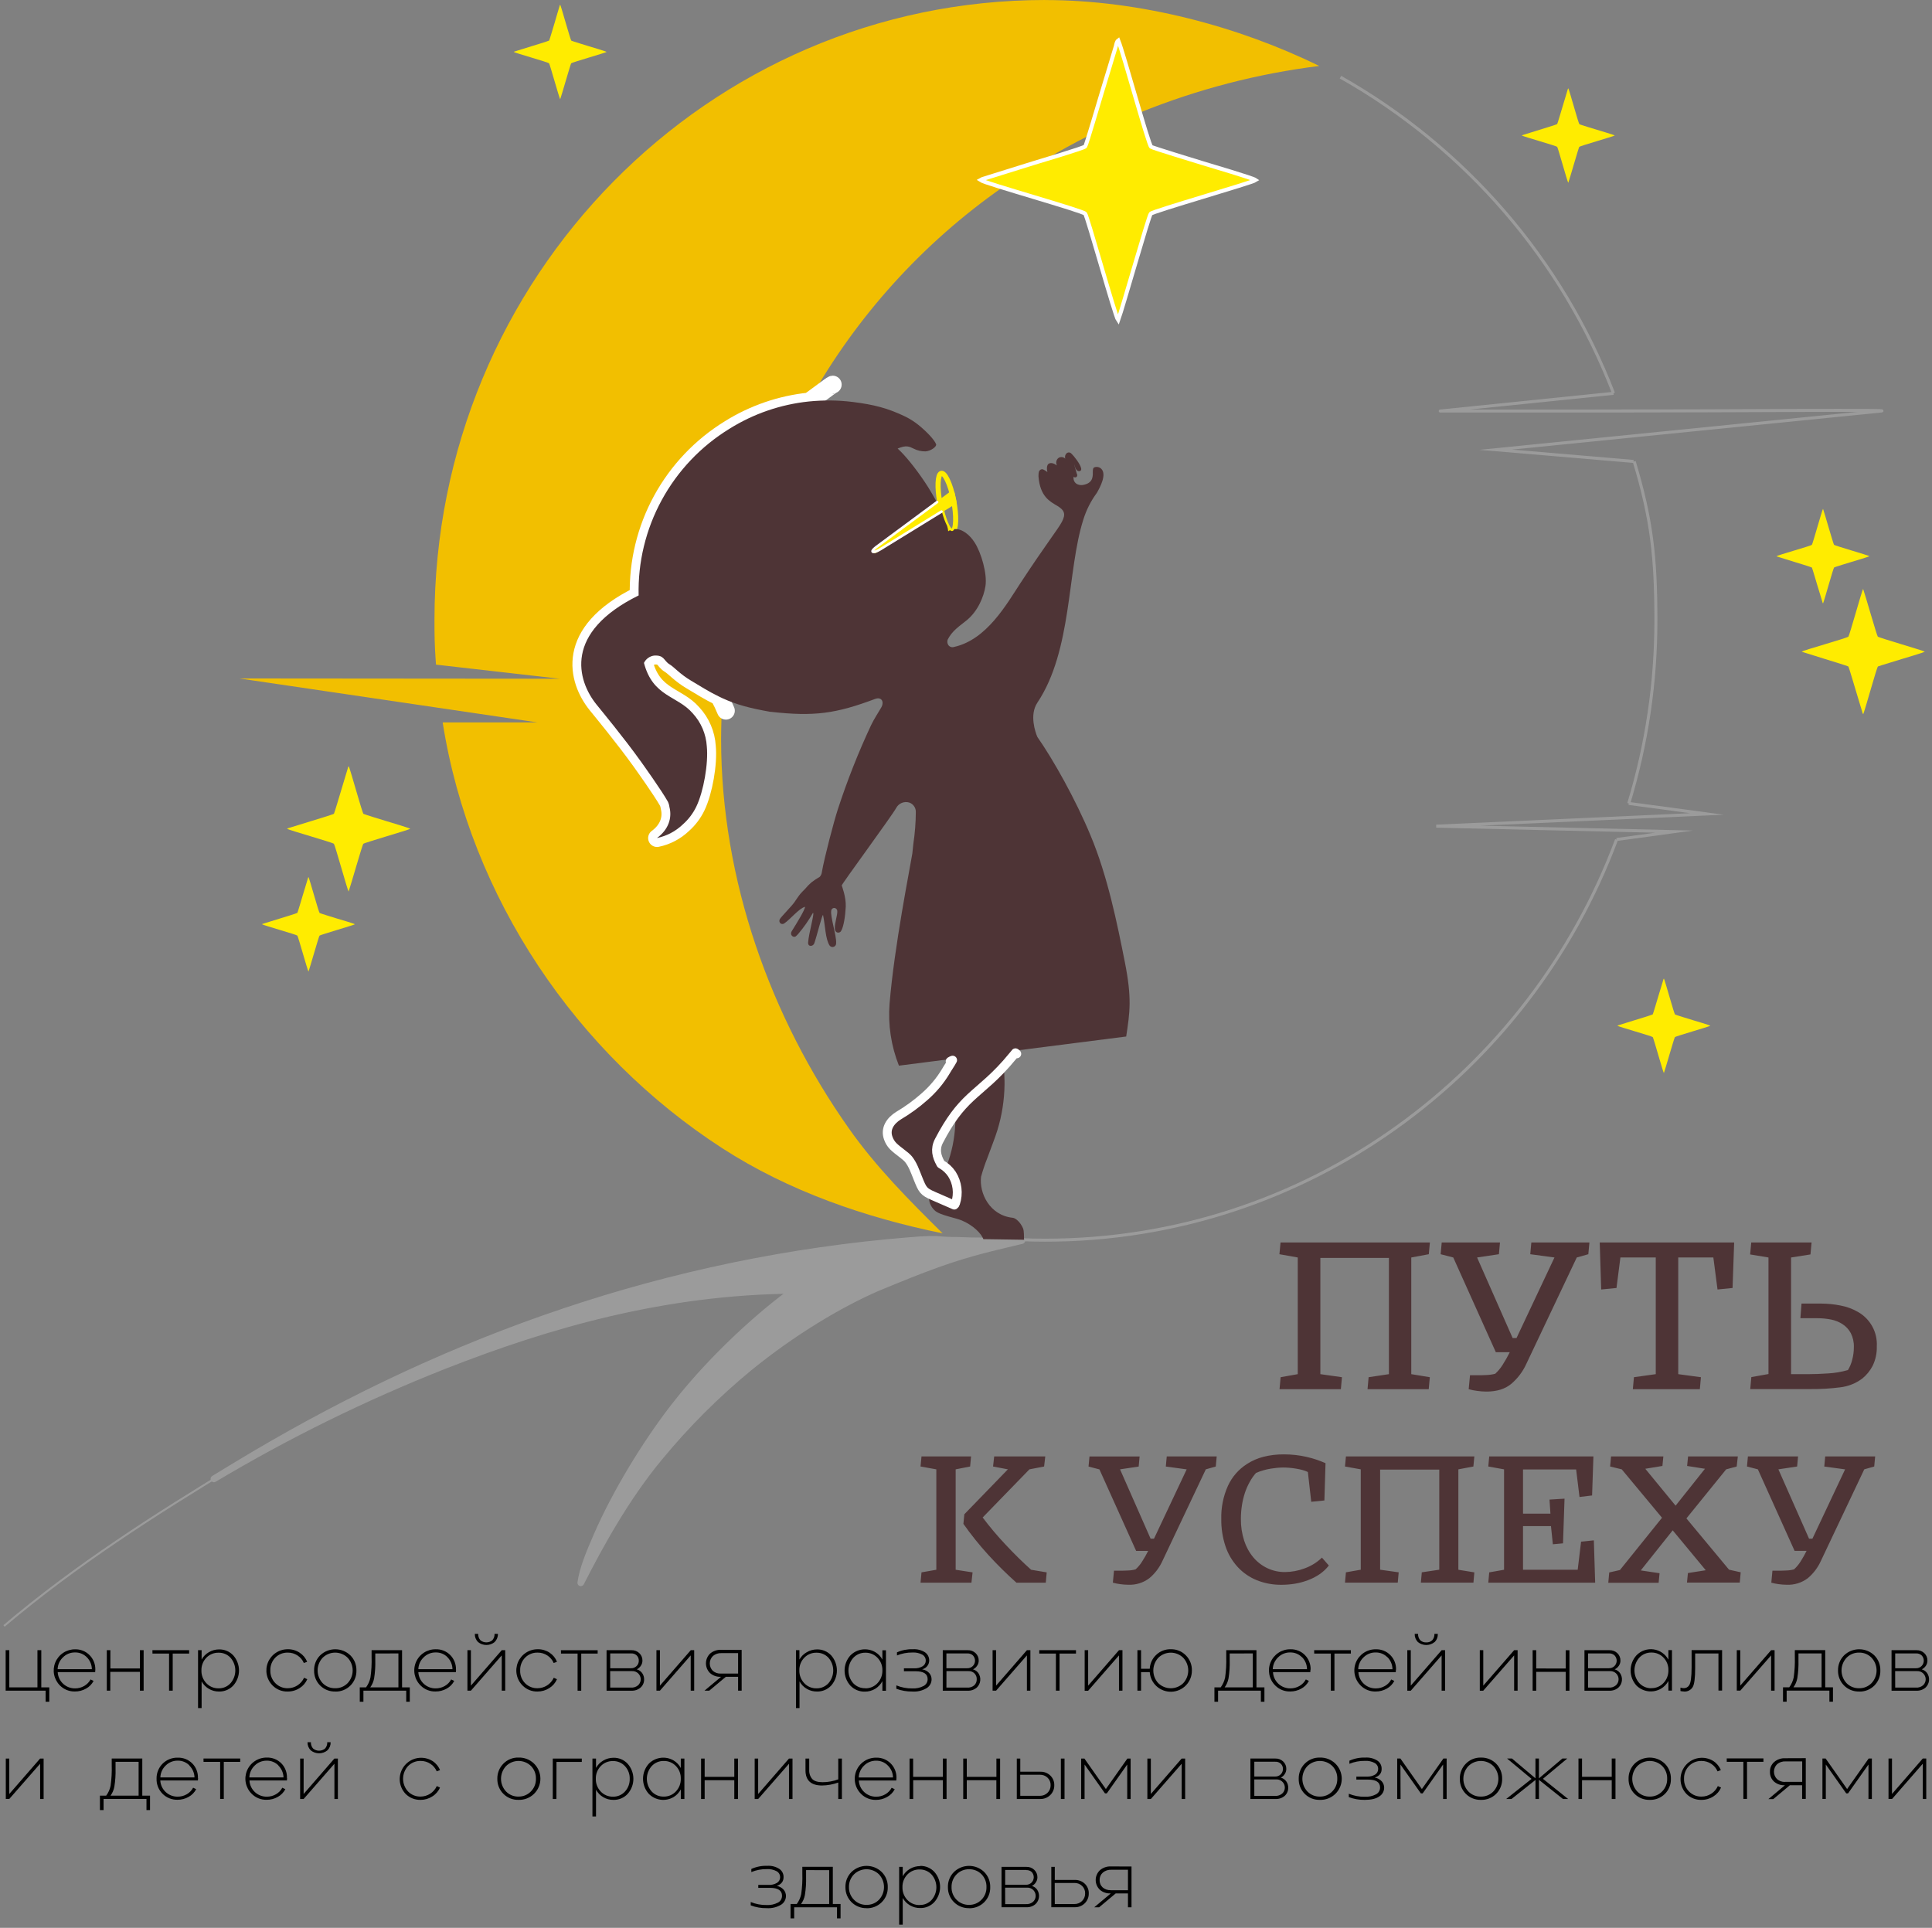
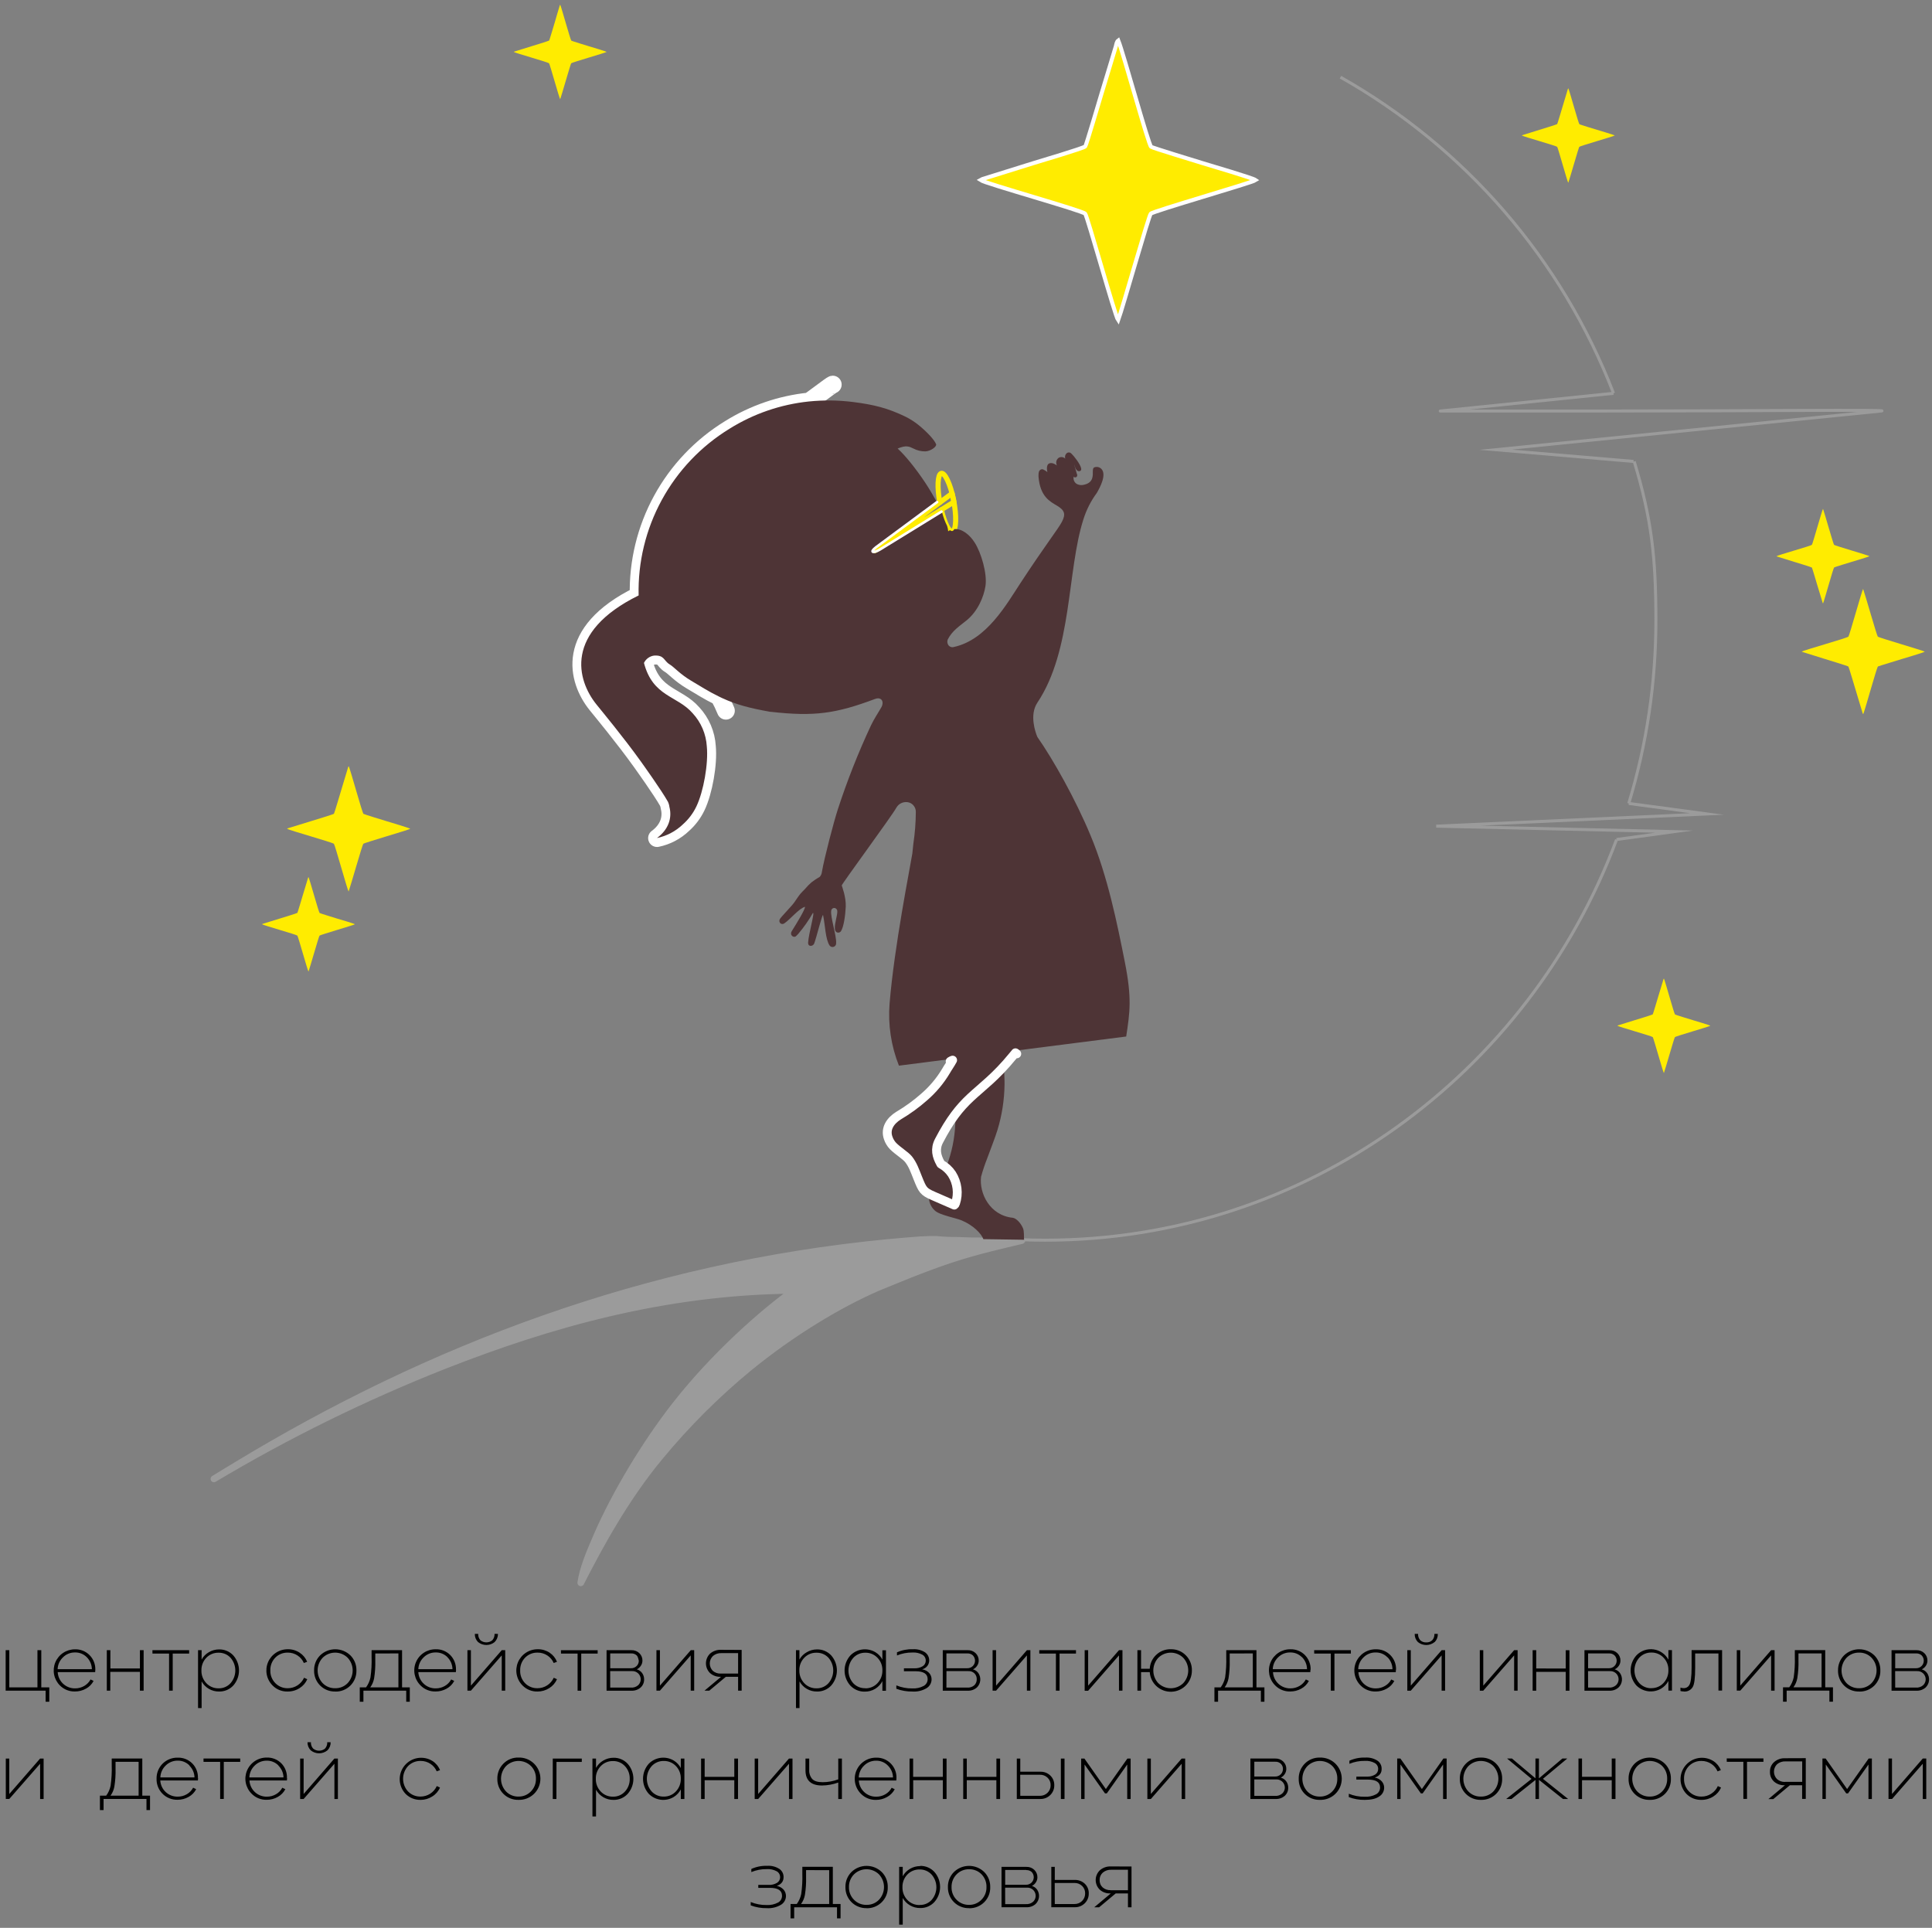
<svg xmlns="http://www.w3.org/2000/svg" width="481" height="480" viewBox="0 0 481 480" fill="none">
  <rect x="0" y="0" width="481" height="480" fill="#808080" stroke="none" />
  <path fill-rule="evenodd" clip-rule="evenodd" d="M221.159 309.352C160.641 315.187 107.021 335.586 58.544 365L53.261 368.215C71.618 357.268 90.833 347.824 110.72 339.975C136.585 329.83 165.296 321.527 197.639 321.266C189.955 326.773 177.854 337.41 168.13 349.834C160.745 359.262 153.177 371.82 148.632 382.287C146.676 386.767 145.079 390.62 144.598 394.085C149.29 384.901 155.681 373.096 164.236 362.787C170.934 354.671 178.398 347.215 186.525 340.522C197.273 331.769 208.771 324.846 218.465 320.621C222.53 318.974 229.671 315.911 237.007 313.497C243.709 311.303 249.949 309.96 254.391 308.878C251.064 309.103 248.298 308.975 244.934 308.975C242.627 308.975 240.334 308.922 238.055 308.817C236.407 308.833 234.759 308.754 233.119 308.58C231.901 308.58 230.731 308.58 229.537 308.671H229.256C226.551 308.874 223.868 309.101 221.207 309.352H221.159Z" fill="#9B9B9B" />
  <path d="M221.159 309.352C160.641 315.187 107.021 335.586 58.544 365L53.261 368.215C71.618 357.268 90.833 347.824 110.72 339.975C136.585 329.83 165.296 321.527 197.639 321.266C189.955 326.773 177.854 337.41 168.13 349.834C160.745 359.262 153.177 371.82 148.632 382.287C146.676 386.767 145.079 390.62 144.598 394.085C149.29 384.901 155.681 373.096 164.236 362.787C170.934 354.671 178.398 347.215 186.525 340.522C197.273 331.769 208.771 324.846 218.465 320.621C222.53 318.974 229.671 315.911 237.007 313.497C243.709 311.303 249.949 309.96 254.391 308.878C251.064 309.103 248.298 308.975 244.934 308.975C242.627 308.975 240.334 308.922 238.055 308.817C236.407 308.833 234.759 308.754 233.119 308.58C231.901 308.58 230.731 308.58 229.537 308.671H229.256C226.551 308.874 223.868 309.101 221.207 309.352H221.159Z" stroke="#9B9B9B" stroke-width="1.67" stroke-linecap="round" stroke-linejoin="round" />
-   <path fill-rule="evenodd" clip-rule="evenodd" d="M260.216 0C176.24 0 108.167 69.124 108.167 154.392C108.167 158.13 108.204 160.592 108.46 164.269L108.551 165.485L139.358 168.992L59.605 168.925L133.795 179.866H110.208C117.087 223.552 143.581 262.454 179.835 285.898C196.341 296.56 215.346 303.137 234.673 307.081C226.503 298.991 218.161 290.67 211.282 280.877C191.893 253.36 179.53 219.242 179.53 184.03C179.53 181.118 179.683 176.687 179.829 173.812L179.079 173.454C176.228 172.062 174.711 171.022 172.078 169.472C169.288 167.819 167.862 166.081 166.765 165.43C165.224 164.506 165.492 163.06 162.853 163.236C162.319 163.311 161.813 163.517 161.378 163.836C160.943 164.154 160.594 164.574 160.361 165.059C162.591 173.569 168.599 173.125 172.487 177.593C174.578 179.858 175.822 182.774 176.008 185.848C176.429 190.102 175.198 197.062 173.413 200.794C172.601 202.497 171.453 204.019 170.037 205.268C168.246 206.98 166.008 208.153 163.578 208.654C166.503 206.508 167.374 203.603 166.68 200.904C166.626 200.44 166.492 199.99 166.284 199.573C164.651 196.685 160.124 190.364 159.478 189.464C155.34 183.678 149.729 176.87 148.54 175.429C143.635 169.351 140.363 157.431 159.015 148.253C158.819 139.964 160.806 131.769 164.777 124.485C168.748 117.201 174.564 111.084 181.645 106.743C187.618 103.014 194.366 100.694 201.374 99.96C213.2 78.802 229.668 60.587 249.547 46.676C247.703 46.176 245.89 45.567 244.118 44.853L244.362 44.707L244.538 44.609H244.611L257.163 40.689L260.314 39.674C263.819 37.587 267.402 35.62 271.062 33.772C272.146 30.228 273.932 24.235 274.236 23.262C274.925 21.001 275.595 18.813 276.284 16.521L277.783 11.549C277.941 11.014 278.008 10.406 278.392 10.108C279.166 12.041 281.725 21.049 283.784 28.034C298.096 22.23 313.11 18.327 328.441 16.424C308.456 6.607 283.882 0.012 260.198 0.012M244.538 44.597C244.465 44.628 244.66 44.536 244.538 44.597V44.597Z" fill="#F2BF00" />
-   <path d="M1 404.831C18.981 389.598 38.668 377.071 58.556 365.005C110.025 333.78 167.252 312.731 232.443 308.445" stroke="#9B9B9B" stroke-width="0.5" stroke-miterlimit="22.93" />
  <path fill-rule="evenodd" clip-rule="evenodd" d="M244.118 44.843C245.336 45.694 269.538 52.447 270.172 53.212C270.727 53.875 277.636 78.742 278.38 79.745C279.519 76.602 285.947 53.851 286.496 53.212C287.044 52.574 311.581 45.542 312.623 44.843C311.868 44.302 301.467 41.256 299.633 40.691C298.201 40.241 286.898 36.819 286.587 36.545C285.88 35.938 279.702 13.277 278.416 10.08C278.008 10.378 277.941 10.986 277.807 11.521L276.308 16.493C275.619 18.784 274.949 20.973 274.261 23.234C273.828 24.662 270.452 36.144 270.19 36.454C269.825 36.892 258.723 40.174 257.188 40.648L244.636 44.569C244.349 44.697 244.867 44.441 244.386 44.697L244.118 44.843Z" fill="#FFEC00" />
  <path d="M244.118 44.843C245.336 45.694 269.538 52.447 270.172 53.212C270.727 53.875 277.636 78.742 278.38 79.745C279.519 76.602 285.947 53.851 286.496 53.212C287.044 52.574 311.581 45.542 312.623 44.843C311.868 44.302 301.467 41.256 299.633 40.691C298.201 40.241 286.898 36.819 286.587 36.545C285.88 35.938 279.702 13.277 278.416 10.08C278.008 10.378 277.941 10.986 277.807 11.521L276.308 16.493C275.619 18.784 274.949 20.973 274.261 23.234C273.828 24.662 270.452 36.144 270.19 36.454C269.825 36.892 258.723 40.174 257.188 40.648L244.636 44.569C244.349 44.697 244.867 44.441 244.386 44.697L244.118 44.843Z" stroke="white" stroke-miterlimit="22.93" />
  <path d="M333.724 19.207C364.837 36.794 388.865 64.609 401.706 97.904M402.461 209.048C380.727 267.34 325.236 308.783 260.216 308.783C256.012 308.783 251.848 308.61 247.725 308.266M406.86 114.887C411.174 129.202 412.259 138.642 412.259 154.397C412.275 169.862 409.998 185.245 405.502 200.046M401.706 97.929L358.566 102.342C358.334 102.342 368.199 102.342 396.581 102.342C433.89 102.342 472.094 101.959 468.292 102.342L372.367 111.97L406.69 114.887M405.502 200.04L424.969 202.66L357.573 205.699L416.798 207.06L402.461 209.024" stroke="#9B9B9B" stroke-width="0.75" stroke-miterlimit="22.93" />
  <path fill-rule="evenodd" clip-rule="evenodd" d="M378.874 33.733C379.294 34.019 387.459 36.305 387.679 36.56C387.898 36.815 390.195 45.185 390.445 45.52C390.835 44.462 393.004 36.779 393.187 36.56C393.37 36.341 401.663 33.971 402.016 33.733C401.76 33.551 398.244 32.518 397.629 32.329C397.141 32.184 393.327 31.023 393.217 30.931C392.98 30.725 390.896 23.072 390.463 21.996C390.323 22.093 390.299 22.3 390.244 22.482L389.744 24.16L389.056 26.439C388.909 26.92 387.77 30.798 387.679 30.901C387.587 31.004 383.803 32.159 383.286 32.317L379.051 33.642L378.965 33.685L378.874 33.733Z" fill="#FFEC00" />
  <path fill-rule="evenodd" clip-rule="evenodd" d="M402.68 255.394C403.095 255.68 411.265 257.965 411.479 258.22C411.692 258.476 414.001 266.846 414.251 267.18C414.635 266.122 416.804 258.439 416.993 258.22C417.182 258.002 425.463 255.631 425.816 255.394C425.56 255.212 422.05 254.178 421.429 253.99C420.948 253.838 417.127 252.683 417.024 252.592C416.786 252.379 414.696 244.732 414.263 243.65C414.123 243.754 414.105 243.96 414.05 244.137L413.544 245.82C413.313 246.592 413.081 247.334 412.85 248.094C412.703 248.574 411.564 252.458 411.479 252.561C411.393 252.665 407.603 253.82 407.086 253.978L402.82 255.303L402.735 255.345L402.68 255.394Z" fill="#FFEC00" />
  <path fill-rule="evenodd" clip-rule="evenodd" d="M127.896 12.929C128.317 13.214 136.482 15.5 136.695 15.755C136.908 16.011 139.218 24.381 139.467 24.721C139.857 23.657 142.027 15.974 142.209 15.755C142.392 15.537 150.685 13.166 151.032 12.929C150.776 12.746 147.267 11.713 146.645 11.525C146.164 11.379 142.38 10.218 142.24 10.127C142.002 9.92 139.912 2.267 139.48 1.191C139.346 1.289 139.321 1.495 139.266 1.678L138.761 3.355L138.096 5.635C137.944 6.115 136.811 9.993 136.719 10.096C136.628 10.2 132.844 11.354 132.326 11.513L128.061 12.838C127.97 12.88 128.14 12.795 127.982 12.88L127.896 12.929Z" fill="#FFEC00" />
  <path fill-rule="evenodd" clip-rule="evenodd" d="M65.234 230.124C65.649 230.416 73.82 232.695 74.033 232.951C74.246 233.206 76.555 241.576 76.805 241.916C77.189 240.853 79.364 233.169 79.547 232.957C79.73 232.744 88.023 230.361 88.37 230.124C88.114 229.942 84.605 228.908 83.983 228.726C83.502 228.574 79.681 227.413 79.578 227.322C79.34 227.115 77.25 219.463 76.817 218.387C76.677 218.484 76.659 218.691 76.604 218.873L76.099 220.551C75.867 221.329 75.635 222.064 75.404 222.83C75.258 223.31 74.118 227.188 74.033 227.292C73.948 227.395 70.158 228.55 69.64 228.708L65.374 230.033L65.289 230.076L65.234 230.124Z" fill="#FFEC00" />
  <path fill-rule="evenodd" clip-rule="evenodd" d="M71.467 206.354C72.016 206.731 82.849 209.758 83.136 210.098C83.422 210.439 86.475 221.532 86.792 221.982C87.303 220.571 90.186 210.384 90.448 210.098C90.71 209.813 101.683 206.664 102.146 206.354C101.805 206.111 97.15 204.743 96.334 204.488C95.688 204.293 90.63 202.756 90.49 202.634C90.173 202.354 87.407 192.216 86.834 190.787C86.651 190.921 86.621 191.188 86.554 191.431L85.878 193.656C85.573 194.683 85.268 195.662 84.964 196.695C84.769 197.303 83.258 202.476 83.136 202.616C83.014 202.756 77.999 204.281 77.311 204.488L71.68 206.226C71.553 206.287 71.784 206.172 71.571 206.287L71.467 206.354Z" fill="#FFEC00" />
  <path fill-rule="evenodd" clip-rule="evenodd" d="M442.298 138.477C442.712 138.192 450.883 135.906 451.096 135.651C451.31 135.396 453.619 127.026 453.869 126.691C454.253 127.749 456.422 135.432 456.611 135.651C456.8 135.87 465.08 138.24 465.434 138.477C465.178 138.66 461.662 139.693 461.047 139.882C460.559 140.027 456.745 141.188 456.641 141.28C456.397 141.486 454.314 149.139 453.881 150.221C453.741 150.118 453.723 149.911 453.668 149.729L453.162 148.051C452.93 147.279 452.699 146.537 452.467 145.778C452.321 145.291 451.182 141.413 451.096 141.31C451.011 141.207 447.221 140.052 446.703 139.894L442.438 138.569L442.353 138.526L442.298 138.477Z" fill="#FFEC00" />
  <path fill-rule="evenodd" clip-rule="evenodd" d="M448.525 162.257C449.08 161.874 459.914 158.853 460.194 158.506C460.474 158.16 463.539 147.073 463.85 146.629C464.362 148.033 467.244 158.22 467.506 158.506C467.768 158.792 478.735 161.94 479.205 162.257C478.863 162.5 474.208 163.861 473.386 164.117C472.776 164.317 467.682 165.849 467.542 165.94C467.225 166.22 464.459 176.358 463.886 177.793C463.703 177.659 463.673 177.386 463.606 177.149L462.93 174.918C462.625 173.891 462.32 172.912 462.016 171.879C461.821 171.271 460.31 166.098 460.188 165.958C460.066 165.818 455.051 164.293 454.363 164.08L448.745 162.323L448.629 162.269L448.525 162.257Z" fill="#FFEC00" />
  <path d="M233.973 125.111C233.296 121.385 233.431 118.2 234.302 117.866C235.173 117.532 236.604 120.455 237.396 124.424C238.188 128.393 238.091 131.882 237.177 132.234C236.263 132.587 235.161 130.241 234.369 126.91" stroke="#FFEC00" stroke-width="1.27" stroke-linecap="round" stroke-linejoin="round" />
  <path d="M207.327 95.756C206.998 95.786 201.697 99.938 201.374 99.974C194.366 100.708 187.618 103.029 181.645 106.758C174.566 111.102 168.752 117.22 164.781 124.503C160.809 131.786 158.819 139.979 159.009 148.267C140.363 157.446 143.636 169.378 148.541 175.444C149.698 176.884 155.334 183.692 159.478 189.479C160.124 190.379 164.651 196.7 166.284 199.587C166.489 200.006 166.623 200.456 166.68 200.918C167.375 203.617 166.503 206.523 163.578 208.668C166.001 208.165 168.233 206.991 170.019 205.283C171.434 204.031 172.582 202.507 173.395 200.803C175.18 197.071 176.411 190.135 175.99 185.856C175.804 182.782 174.56 179.867 172.468 177.602C168.581 173.134 162.573 173.553 160.343 165.068C160.576 164.583 160.925 164.162 161.36 163.844C161.794 163.526 162.301 163.32 162.835 163.244C165.473 163.068 165.205 164.515 166.747 165.439C167.844 166.089 169.269 167.828 172.06 169.481C174.692 171.031 176.21 172.07 179.061 173.462C179.681 174.596 180.236 175.762 180.725 176.957" stroke="white" stroke-width="4.43" stroke-linecap="round" stroke-linejoin="round" />
  <path fill-rule="evenodd" clip-rule="evenodd" d="M234.228 126.993L217.777 137.083L233.497 125.455C232.516 123.735 231.474 121.844 230.255 120.033C227.964 116.617 225.381 113.402 223.553 111.748C223.553 111.748 223.455 111.693 223.48 111.681C225.661 110.763 226.38 111.189 227.416 111.681C228.33 112.16 229.351 112.402 230.383 112.386C231.657 112.35 233.278 111.207 233.052 110.599C232.662 109.517 230.651 107.408 228.659 105.803C227.681 105.023 226.625 104.345 225.509 103.779C221.018 101.597 217.527 100.74 212.323 100.084C208.683 99.631 205.004 99.591 201.355 99.962C194.347 100.696 187.599 103.016 181.626 106.746C174.545 111.087 168.729 117.204 164.758 124.488C160.787 131.771 158.8 139.966 158.996 148.255C140.344 157.434 143.617 169.365 148.522 175.432C149.679 176.872 155.322 183.68 159.459 189.467C160.105 190.366 164.632 196.688 166.265 199.575C166.473 199.993 166.607 200.443 166.661 200.906C167.356 203.605 166.484 206.511 163.559 208.656C165.983 208.151 168.215 206.976 170 205.265C171.416 204.016 172.564 202.494 173.376 200.791C175.161 197.059 176.392 190.123 175.971 185.844C175.785 182.77 174.541 179.854 172.449 177.59C168.562 173.122 162.554 173.541 160.324 165.056C160.557 164.571 160.906 164.15 161.341 163.832C161.775 163.514 162.282 163.308 162.816 163.232C165.454 163.056 165.186 164.503 166.728 165.427C167.825 166.077 169.25 167.815 172.041 169.469C174.673 171.019 176.191 172.058 179.042 173.45L179.792 173.809C183.362 175.462 186.653 176.319 191.777 177.231H191.929C202.714 178.447 208.088 177.699 217.953 173.991H217.996C218.289 173.88 218.607 173.851 218.916 173.906C219.915 174.155 219.879 175.298 219.44 176.076C218.654 177.462 217.655 178.915 216.875 180.544C213.682 187.366 210.913 194.377 208.582 201.539C207.625 204.468 205.279 213.367 204.621 217.105C204.58 217.558 204.392 217.985 204.085 218.321C203.374 218.719 202.693 219.17 202.05 219.67C201.465 220.174 200.925 220.727 200.435 221.324C200.094 221.701 199.661 222.065 199.314 222.485C198.741 223.184 198.248 223.968 197.736 224.697C197.078 225.639 194.397 228.344 194.147 228.855C194.047 229.025 194.011 229.225 194.044 229.42C194.078 229.615 194.179 229.791 194.33 229.919C194.478 230.021 194.657 230.071 194.837 230.06C195.017 230.049 195.188 229.978 195.323 229.858C196.694 228.952 198.979 226.114 200.435 225.779C200.374 226.576 198.449 229.718 197.206 231.706C196.737 232.387 196.968 232.867 197.316 233.116C197.424 233.192 197.55 233.238 197.682 233.249C197.814 233.259 197.946 233.235 198.065 233.177C198.322 232.962 198.561 232.726 198.778 232.472C200.132 230.871 201.336 229.15 202.373 227.329C202.934 226.922 201.355 232.344 201.197 234.623C201.106 235.839 202.416 235.663 202.708 234.915C203.281 233.408 204.786 227.226 204.92 227.882C205.444 230.314 205.487 233.888 206.565 235.45C206.687 235.603 206.855 235.712 207.044 235.761C207.233 235.81 207.433 235.796 207.614 235.722C207.794 235.648 207.946 235.518 208.046 235.35C208.146 235.183 208.189 234.987 208.168 234.794C208.277 232.927 206.681 228.198 206.949 226.74C206.96 226.635 206.993 226.535 207.046 226.444C207.099 226.353 207.17 226.275 207.255 226.213C207.34 226.151 207.436 226.108 207.539 226.085C207.642 226.063 207.748 226.062 207.851 226.083C208.017 226.126 208.165 226.221 208.275 226.353C208.384 226.485 208.449 226.648 208.46 226.819C208.527 227.864 207.747 229.925 207.851 231.165C207.846 231.476 207.954 231.778 208.155 232.016C208.262 232.101 208.387 232.16 208.52 232.187C208.654 232.215 208.792 232.21 208.923 232.174C209.032 232.141 209.133 232.087 209.22 232.014C209.307 231.94 209.378 231.85 209.429 231.748C210.038 230.727 210.453 228.101 210.562 225.725C210.672 223.348 209.563 220.503 209.563 220.461C209.563 220.084 222.225 202.9 223.145 201.125C223.451 200.572 223.938 200.141 224.525 199.903C225.111 199.665 225.762 199.635 226.368 199.818C226.859 199.988 227.282 200.309 227.577 200.736C227.872 201.162 228.023 201.671 228.007 202.189C227.992 204.818 227.788 207.442 227.398 210.042L227.136 212.528C226.563 216.115 222.639 235.626 221.475 249.874C221.056 255.136 221.853 260.424 223.803 265.331L237.342 263.599C236.775 264.772 236.068 265.69 235.514 266.638C234.077 269.059 232.263 271.236 230.14 273.088C228.151 274.848 225.998 276.415 223.711 277.768C221.658 279.044 220.317 281.032 221.128 283.33C221.378 284.086 221.795 284.778 222.346 285.354C223.565 286.569 225.454 287.718 226.179 288.618C227.264 289.961 227.83 291.657 228.476 293.256C229.695 296.295 229.871 296.678 232.37 297.772L237.585 300.045C237.737 299.943 237.844 299.786 237.884 299.608C238.287 298.401 238.415 297.121 238.259 295.859C238.103 294.597 237.667 293.386 236.982 292.314C236.297 291.288 235.373 290.444 234.289 289.852C234.204 289.815 234.179 289.694 234.137 289.615C233.18 287.882 232.705 286.101 233.771 284.053C236.537 278.74 238.853 275.859 241.57 273.312C244.008 271.021 246.768 268.979 250.052 265.374C250.716 264.645 251.399 263.848 252.112 262.979C252.523 262.534 252.892 262.051 253.214 261.539L280.384 258.074C281.304 251.995 281.84 248.561 280.037 239.492C278.154 230.01 275.771 218.181 271.506 208.006C267.789 199.046 262.196 189.09 258.284 183.516L258.205 183.334C257.815 182.385 256.218 178.021 258.272 174.945C266.991 161.889 265.638 142.122 269.715 129.357C270.453 126.978 271.586 124.738 273.066 122.732C273.913 121.273 275.576 118.143 274.187 116.726C273.958 116.503 273.67 116.351 273.356 116.288C273.042 116.226 272.717 116.256 272.42 116.374C272.176 116.489 272.073 116.818 272.073 117.334C272.073 118.404 272.243 120.118 269.989 120.665C269.406 120.849 268.775 120.814 268.216 120.568C267.91 120.421 267.657 120.185 267.489 119.89C267.321 119.596 267.248 119.258 267.277 118.921C267.277 118.86 267.277 118.629 267.277 118.629C267.277 118.842 267.948 119.067 268.167 118.526C268.194 118.414 268.198 118.299 268.179 118.186C268.16 118.074 268.119 117.966 268.057 117.869C267.929 117.231 267.637 116.508 267.503 115.942C267.448 115.705 267.43 115.693 267.46 115.693C267.491 115.693 267.741 117.122 268.453 117.304C268.807 117.389 269.252 117.231 269.185 116.696C269.051 115.644 267.357 113.511 266.79 112.988C266.664 112.849 266.508 112.741 266.333 112.672C266.129 112.623 265.914 112.644 265.724 112.733C265.488 112.886 265.31 113.113 265.218 113.378C265.126 113.644 265.126 113.932 265.218 114.198C265.004 113.985 264.725 113.849 264.425 113.812C264.125 113.775 263.821 113.838 263.561 113.991C263.27 114.203 263.067 114.513 262.991 114.864C262.914 115.215 262.97 115.581 263.146 115.894C263.146 115.93 262.135 115.024 261.245 115.377C260.356 115.73 260.697 117.346 260.77 117.535C260.442 117.277 260.087 117.057 259.71 116.878C259.575 116.83 259.429 116.821 259.289 116.851C259.149 116.881 259.021 116.949 258.918 117.049C258.649 117.267 258.546 117.571 258.546 118.611C258.936 123.68 261.44 124.878 263.158 125.905C264.986 127.005 265.425 127.941 264.377 129.917C263.433 131.74 260.63 135.168 254.122 145.076C250.594 150.449 245.683 159.269 237.537 161.075C237.282 161.163 237.006 161.167 236.749 161.086C236.492 161.005 236.268 160.843 236.111 160.625C235.974 160.424 235.887 160.193 235.858 159.952C235.83 159.711 235.86 159.466 235.946 159.239C237.074 157.008 238.908 155.877 240.662 154.449C243.423 152.206 244.928 148.626 245.348 145.903C245.811 142.864 244.3 137.618 242.637 135.053C241.418 133.144 239.499 131.57 237.567 131.74C237.496 131.938 237.353 132.101 237.165 132.196C237.055 132.223 236.94 132.219 236.833 132.185C236.725 132.151 236.629 132.087 236.556 132.001C236.379 132.071 236.215 132.167 236.068 132.287C236.03 131.837 235.943 131.393 235.806 130.962C235.288 129.926 234.879 128.838 234.588 127.716C234.478 127.467 234.368 127.212 234.246 126.95M249.784 265.69C246.609 269.124 243.928 271.118 241.552 273.355C240.244 274.571 239.042 275.895 237.957 277.312C237.957 277.665 237.994 277.877 237.988 277.92C237.908 278.625 237.847 279.3 237.823 279.914C237.677 283.45 236.959 286.939 235.697 290.247L235.502 290.758C236.055 291.238 236.546 291.785 236.964 292.387C237.648 293.459 238.084 294.67 238.24 295.932C238.396 297.194 238.268 298.474 237.866 299.681C237.826 299.859 237.719 300.016 237.567 300.118L232.351 297.845C232.004 297.687 231.699 297.553 231.425 297.413C231.346 297.632 231.303 297.766 231.297 297.784C231.241 298.448 231.337 299.116 231.58 299.737C231.823 300.358 232.206 300.914 232.699 301.364C233.308 301.972 234.618 302.422 235.946 302.811L236.184 302.884C237.445 303.249 238.719 303.559 239.474 303.881C242.35 305.096 244.349 307.181 244.818 308.525L254.963 308.677C254.896 307.874 254.994 306.555 254.701 305.838C254.092 304.391 252.928 303.291 252.13 303.206C246.372 302.598 243.746 297.049 244.251 292.988C244.682 291.413 245.201 289.862 245.805 288.344C246.81 285.56 247.718 283.366 248.334 281.342C249.453 277.677 250.046 273.873 250.095 270.042C250.125 268.875 250.009 267.696 250.003 266.547C249.953 266.256 249.88 265.97 249.784 265.69Z" fill="#4E3436" />
-   <path fill-rule="evenodd" clip-rule="evenodd" d="M237.037 122.85L217.795 137.09L237.5 124.983L237.037 122.85Z" fill="#FFEC00" />
  <path d="M237.037 122.85L217.795 137.09L237.5 124.983L237.037 122.85Z" stroke="#FFEC00" stroke-width="1.27" stroke-linecap="round" stroke-linejoin="round" />
  <path d="M233.309 125.006L218.112 136.25C216.321 137.648 217.558 137.745 219.075 136.809L234.399 127.376" stroke="white" stroke-width="0.64" stroke-linecap="round" stroke-linejoin="round" />
  <path d="M236.556 264.261C236.746 264.135 236.95 264.033 237.166 263.957C236.635 264.966 236.008 265.781 235.526 266.65C234.085 269.067 232.267 271.24 230.14 273.087C228.151 274.847 225.999 276.414 223.712 277.767C221.658 279.044 220.318 281.031 221.128 283.329C221.379 284.086 221.795 284.777 222.347 285.353C223.566 286.569 225.454 287.718 226.18 288.617C227.264 289.961 227.831 291.656 228.477 293.255C229.695 296.294 229.872 296.677 232.37 297.771L237.586 300.045C237.738 299.941 237.846 299.785 237.891 299.607C238.291 298.4 238.417 297.12 238.26 295.858C238.103 294.596 237.667 293.385 236.983 292.313C236.297 291.288 235.373 290.443 234.29 289.851C234.204 289.815 234.18 289.693 234.137 289.614C233.181 287.882 232.705 286.101 233.772 284.052C236.538 278.74 238.853 275.859 241.571 273.312C244.508 270.558 247.89 268.163 252.112 262.979C252.636 262.334 252.721 262.286 252.813 262.128C252.813 262.097 252.965 262.225 253.136 262.383" stroke="white" stroke-width="2.21" stroke-linecap="round" stroke-linejoin="round" />
-   <path d="M286.52 447.923H285.655V437.845H286.52V446.671L294.197 437.845H295.063V447.923H294.197V439.14L286.52 447.923ZM270.02 447.923H269.173V437.845H269.977L275.321 445.443L280.683 437.845H281.487V447.923H280.64V439.334L275.558 446.519H275.101L270.02 439.334V447.923ZM254.013 447.127H258.887C259.241 447.135 259.592 447.073 259.921 446.944C260.249 446.814 260.549 446.62 260.801 446.373C261.053 446.126 261.252 445.829 261.384 445.502C261.516 445.174 261.579 444.823 261.568 444.47C261.579 444.126 261.518 443.783 261.387 443.464C261.257 443.144 261.062 442.856 260.813 442.617C260.561 442.372 260.262 442.181 259.934 442.055C259.607 441.929 259.257 441.87 258.906 441.881H253.995L254.013 447.127ZM264.121 447.923V437.845H265.029V447.923H264.121ZM254.013 441.127H258.991C259.45 441.111 259.907 441.186 260.336 441.349C260.765 441.512 261.157 441.759 261.489 442.076C261.816 442.389 262.072 442.767 262.243 443.186C262.413 443.605 262.492 444.055 262.476 444.507C262.485 444.959 262.401 445.408 262.229 445.826C262.057 446.244 261.801 446.623 261.477 446.938C261.147 447.262 260.756 447.515 260.325 447.683C259.895 447.851 259.435 447.931 258.973 447.917H253.148V437.845H254.013V441.127ZM248.072 442.398V437.845H248.992V447.923H248.06V443.243H240.693V447.923H239.81V437.845H240.693V442.398H248.072ZM234.734 442.398V437.845H235.66V447.923H234.734V443.243H227.355V447.923H226.447V437.845H227.337V442.398H234.734ZM221.055 439.596C220.677 439.202 220.222 438.89 219.717 438.681C219.213 438.472 218.67 438.369 218.124 438.38C217.568 438.372 217.017 438.476 216.502 438.685C215.987 438.893 215.519 439.203 215.126 439.596C214.309 440.369 213.832 441.433 213.798 442.556H222.328C222.309 441.441 221.852 440.378 221.055 439.596ZM223.188 442.702C223.187 442.905 223.173 443.108 223.145 443.309H213.816C213.873 444.41 214.355 445.446 215.162 446.199C215.969 446.952 217.038 447.363 218.142 447.346C218.945 447.356 219.736 447.145 220.427 446.738C221.091 446.356 221.634 445.796 221.993 445.121L222.755 445.486C222.331 446.297 221.676 446.965 220.872 447.406C220.03 447.893 219.073 448.146 218.1 448.142C217.41 448.159 216.724 448.036 216.084 447.78C215.444 447.524 214.863 447.14 214.377 446.653C213.626 445.915 213.113 444.971 212.904 443.941C212.695 442.91 212.799 441.841 213.204 440.871C213.609 439.901 214.296 439.073 215.176 438.495C216.056 437.917 217.089 437.614 218.142 437.626C218.811 437.606 219.478 437.723 220.099 437.971C220.721 438.219 221.285 438.592 221.756 439.067C222.229 439.544 222.601 440.112 222.847 440.737C223.093 441.362 223.209 442.03 223.188 442.702ZM208.698 443.024V437.845H209.606V447.923H208.698V443.82C207.4 444.29 206.033 444.539 204.652 444.556C201.91 444.556 200.539 443.289 200.539 440.757V437.845H201.465V440.653C201.411 441.483 201.679 442.302 202.215 442.939C202.708 443.468 203.58 443.735 204.823 443.735C206.147 443.731 207.459 443.49 208.698 443.024ZM188.755 447.923H187.89V437.845H188.755V446.671L196.432 437.845H197.304V447.923H196.432V439.14L188.755 447.923ZM182.814 442.398V437.845H183.74V447.923H182.814V443.243H175.435V447.923H174.546V437.845H175.435V442.398H182.814ZM165.229 447.321C165.8 447.334 166.366 447.226 166.892 447.004C167.417 446.782 167.889 446.451 168.276 446.033C168.681 445.606 168.997 445.102 169.207 444.553C169.416 444.003 169.514 443.417 169.494 442.829C169.509 442.255 169.409 441.683 169.2 441.148C168.991 440.612 168.677 440.124 168.276 439.711C167.889 439.302 167.421 438.979 166.902 438.761C166.382 438.544 165.823 438.436 165.26 438.447C164.696 438.435 164.136 438.542 163.617 438.762C163.098 438.982 162.632 439.31 162.25 439.723C161.472 440.596 161.042 441.723 161.042 442.89C161.042 444.058 161.472 445.184 162.25 446.057C162.629 446.465 163.091 446.789 163.604 447.007C164.117 447.225 164.671 447.332 165.229 447.321ZM169.494 440.222V437.845H170.39V447.923H169.501V445.528C169.088 446.316 168.466 446.976 167.703 447.437C166.733 448.011 165.598 448.244 164.479 448.1C163.361 447.955 162.323 447.442 161.531 446.64C160.603 445.608 160.09 444.27 160.09 442.884C160.09 441.498 160.603 440.16 161.531 439.128C162.326 438.326 163.367 437.812 164.489 437.668C165.61 437.524 166.748 437.757 167.721 438.331C168.485 438.789 169.105 439.45 169.513 440.24L169.494 440.222ZM152.629 447.339C153.184 447.351 153.736 447.243 154.247 447.024C154.758 446.805 155.216 446.479 155.59 446.069C156.386 445.207 156.813 444.068 156.778 442.896C156.816 441.727 156.389 440.591 155.59 439.735C155.212 439.324 154.75 438.998 154.235 438.78C153.719 438.562 153.164 438.457 152.604 438.471C152.036 438.456 151.471 438.561 150.946 438.779C150.421 438.997 149.948 439.323 149.558 439.735C149.156 440.151 148.841 440.643 148.632 441.181C148.423 441.72 148.323 442.294 148.339 442.872C148.321 443.457 148.419 444.04 148.628 444.586C148.837 445.133 149.153 445.633 149.558 446.057C149.951 446.478 150.431 446.81 150.963 447.031C151.496 447.252 152.07 447.357 152.647 447.339H152.629ZM152.732 437.65C153.395 437.635 154.054 437.76 154.665 438.019C155.275 438.278 155.823 438.664 156.272 439.152C157.187 440.186 157.692 441.517 157.692 442.896C157.692 444.275 157.187 445.607 156.272 446.64C155.823 447.127 155.274 447.512 154.664 447.771C154.054 448.03 153.395 448.156 152.732 448.142C151.846 448.154 150.973 447.925 150.208 447.48C149.442 447.034 148.813 446.389 148.388 445.613V452.263H147.498V437.845H148.388V440.173C148.808 439.412 149.43 438.782 150.185 438.349C150.961 437.888 151.848 437.647 152.75 437.65H152.732ZM138.529 447.923H137.621V437.845H144.848V438.684H138.547L138.529 447.923ZM129.078 447.315C129.655 447.328 130.228 447.222 130.761 447.002C131.294 446.782 131.775 446.454 132.174 446.039C132.585 445.625 132.908 445.134 133.124 444.592C133.34 444.051 133.443 443.472 133.429 442.89C133.449 442.307 133.351 441.725 133.142 441.18C132.933 440.635 132.616 440.138 132.21 439.717C131.382 438.9 130.264 438.442 129.1 438.442C127.935 438.442 126.817 438.9 125.989 439.717C125.183 440.576 124.734 441.708 124.734 442.884C124.734 444.06 125.183 445.192 125.989 446.051C126.392 446.465 126.875 446.791 127.41 447.01C127.945 447.228 128.519 447.334 129.097 447.321L129.078 447.315ZM129.078 448.136C128.384 448.152 127.693 448.027 127.048 447.769C126.402 447.511 125.816 447.125 125.325 446.634C124.833 446.144 124.447 445.56 124.188 444.916C123.929 444.272 123.804 443.583 123.82 442.89C123.802 442.193 123.927 441.5 124.185 440.852C124.444 440.204 124.832 439.615 125.325 439.121C125.811 438.623 126.396 438.231 127.042 437.969C127.688 437.708 128.382 437.583 129.078 437.602C129.787 437.578 130.493 437.696 131.154 437.95C131.816 438.204 132.42 438.588 132.929 439.08C133.439 439.571 133.844 440.16 134.121 440.811C134.398 441.462 134.541 442.162 134.541 442.869C134.541 443.576 134.398 444.276 134.121 444.927C133.844 445.578 133.439 446.167 132.929 446.658C132.42 447.149 131.816 447.534 131.154 447.787C130.493 448.041 129.787 448.16 129.078 448.136ZM104.706 448.136C104.016 448.153 103.331 448.03 102.69 447.774C102.05 447.518 101.469 447.134 100.983 446.647C100.087 445.707 99.565 444.473 99.516 443.177C99.467 441.881 99.894 440.611 100.717 439.607C101.54 438.602 102.702 437.932 103.985 437.722C105.268 437.512 106.584 437.776 107.685 438.465C108.526 439.011 109.177 439.803 109.55 440.732L108.727 441.03C108.407 440.266 107.864 439.615 107.167 439.164C106.448 438.681 105.597 438.429 104.73 438.441C104.15 438.425 103.573 438.529 103.035 438.747C102.497 438.964 102.01 439.291 101.604 439.705C100.799 440.569 100.352 441.704 100.352 442.884C100.352 444.063 100.799 445.199 101.604 446.063C102.008 446.471 102.49 446.792 103.023 447.007C103.555 447.223 104.125 447.327 104.7 447.315C105.554 447.313 106.391 447.066 107.108 446.602C107.826 446.139 108.394 445.479 108.746 444.701L109.544 445.066C109.15 445.983 108.482 446.756 107.63 447.279C106.758 447.844 105.74 448.144 104.7 448.142L104.706 448.136ZM75.593 447.917H74.727V437.845H75.593V446.671L83.258 437.845H84.123V447.923H83.258V439.14L75.593 447.917ZM81.527 435.797C80.94 436.28 80.202 436.545 79.44 436.545C78.679 436.545 77.941 436.28 77.353 435.797C77.092 435.531 76.887 435.215 76.751 434.868C76.614 434.522 76.55 434.151 76.561 433.779H77.408C77.39 434.069 77.43 434.36 77.527 434.634C77.623 434.909 77.773 435.161 77.969 435.377C78.386 435.711 78.905 435.893 79.44 435.893C79.975 435.893 80.495 435.711 80.912 435.377C81.107 435.161 81.258 434.909 81.354 434.634C81.45 434.36 81.491 434.069 81.472 433.779H82.319C82.331 434.152 82.266 434.524 82.129 434.872C81.991 435.22 81.785 435.537 81.521 435.803L81.527 435.797ZM69.341 439.589C68.964 439.195 68.508 438.884 68.004 438.674C67.499 438.465 66.957 438.363 66.41 438.374C65.854 438.366 65.303 438.47 64.788 438.679C64.273 438.887 63.805 439.197 63.412 439.589C62.595 440.363 62.118 441.427 62.084 442.55H70.584C70.562 441.436 70.102 440.375 69.304 439.596L69.341 439.589ZM71.474 442.696C71.476 442.899 71.462 443.102 71.431 443.303H62.108C62.165 444.404 62.648 445.44 63.455 446.193C64.262 446.946 65.33 447.357 66.434 447.339C67.236 447.35 68.024 447.139 68.713 446.732C69.379 446.35 69.923 445.79 70.285 445.115L71.041 445.479C70.617 446.291 69.962 446.959 69.158 447.4C68.317 447.881 67.362 448.128 66.392 448.118C65.702 448.136 65.016 448.013 64.376 447.757C63.736 447.501 63.155 447.117 62.669 446.628C61.918 445.891 61.405 444.947 61.196 443.916C60.987 442.886 61.092 441.817 61.496 440.847C61.901 439.876 62.588 439.049 63.468 438.47C64.348 437.892 65.381 437.59 66.434 437.602C67.104 437.582 67.77 437.699 68.391 437.947C69.013 438.195 69.577 438.568 70.048 439.042C70.517 439.526 70.882 440.1 71.121 440.729C71.36 441.358 71.468 442.029 71.437 442.702L71.474 442.696ZM50.665 437.833H59.805V438.672H55.717V447.911H54.809V438.672H50.672L50.665 437.833ZM47.18 439.583C46.803 439.189 46.347 438.878 45.843 438.668C45.338 438.459 44.796 438.357 44.249 438.368C43.694 438.36 43.142 438.464 42.627 438.672C42.112 438.881 41.644 439.191 41.252 439.583C40.434 440.356 39.957 441.421 39.923 442.544H48.423C48.399 441.432 47.94 440.374 47.144 439.596L47.18 439.583ZM49.313 442.689C49.312 442.893 49.298 443.096 49.27 443.297H39.905C39.962 444.398 40.444 445.434 41.251 446.187C42.058 446.939 43.126 447.351 44.231 447.333C45.034 447.344 45.825 447.134 46.516 446.726C47.18 446.344 47.722 445.784 48.082 445.109L48.843 445.473C48.419 446.285 47.764 446.953 46.961 447.394C46.117 447.874 45.16 448.122 44.188 448.111C43.496 448.127 42.808 448.001 42.165 447.742C41.523 447.483 40.941 447.097 40.453 446.606C39.966 446.115 39.584 445.53 39.33 444.887C39.077 444.244 38.957 443.556 38.979 442.866C38.963 442.171 39.089 441.48 39.349 440.835C39.609 440.19 39.998 439.605 40.492 439.114C40.986 438.624 41.575 438.24 42.224 437.984C42.871 437.728 43.565 437.606 44.261 437.626C44.931 437.606 45.597 437.723 46.218 437.971C46.84 438.219 47.404 438.592 47.875 439.067C48.344 439.545 48.711 440.115 48.952 440.74C49.193 441.365 49.303 442.032 49.276 442.702L49.313 442.689ZM28.767 438.653V440.38C28.807 441.871 28.709 443.362 28.474 444.835C28.328 445.65 27.999 446.421 27.511 447.09H34.512V438.666L28.767 438.653ZM35.426 437.833V447.09H37.352V450.677H36.468V447.911H25.787V450.677H24.879V447.09H26.433C26.977 446.358 27.353 445.516 27.536 444.622C27.774 442.946 27.868 441.252 27.816 439.559V437.833H35.426ZM2.31 447.911H1.445V437.845H2.31V446.671L9.987 437.845H10.859V447.923H9.987V439.14L2.31 447.911ZM471.838 420.181H477.005C477.646 420.231 478.281 420.025 478.772 419.61C479.078 419.327 479.291 418.958 479.381 418.551C479.471 418.145 479.434 417.72 479.274 417.336C479.115 416.951 478.841 416.624 478.49 416.399C478.138 416.174 477.726 416.062 477.309 416.078H471.825L471.838 420.181ZM477.096 411.671H471.838V415.361H477.005C477.262 415.371 477.519 415.328 477.759 415.235C477.999 415.142 478.217 415.001 478.4 414.82C478.749 414.47 478.947 413.999 478.954 413.505C478.961 413.012 478.775 412.535 478.437 412.176C478.258 412.007 478.047 411.876 477.817 411.79C477.587 411.703 477.342 411.663 477.096 411.671ZM478.455 415.641C478.997 415.791 479.471 416.124 479.795 416.583C480.162 417.127 480.325 417.783 480.256 418.435C480.187 419.087 479.89 419.695 479.418 420.151C478.785 420.709 477.958 420.998 477.114 420.953H470.93V410.869H477.139C477.498 410.855 477.856 410.914 478.192 411.042C478.528 411.169 478.835 411.362 479.095 411.611C479.348 411.853 479.547 412.147 479.679 412.471C479.812 412.796 479.874 413.145 479.862 413.495C479.859 413.941 479.723 414.377 479.472 414.747C479.222 415.131 478.87 415.439 478.455 415.634V415.641ZM462.862 420.339C463.437 420.351 464.009 420.245 464.54 420.026C465.072 419.808 465.552 419.482 465.952 419.069C466.754 418.211 467.201 417.081 467.201 415.908C467.201 414.735 466.754 413.605 465.952 412.747C465.552 412.331 465.07 412.002 464.536 411.782C464.002 411.563 463.428 411.456 462.85 411.471C462.27 411.457 461.693 411.563 461.156 411.783C460.619 412.002 460.134 412.331 459.73 412.747C458.924 413.606 458.476 414.738 458.476 415.914C458.476 417.09 458.924 418.223 459.73 419.081C460.138 419.494 460.626 419.819 461.165 420.035C461.704 420.252 462.282 420.355 462.862 420.339ZM462.862 421.16C462.167 421.177 461.475 421.054 460.829 420.796C460.184 420.539 459.597 420.153 459.105 419.662C458.613 419.172 458.226 418.586 457.968 417.942C457.71 417.298 457.586 416.608 457.604 415.914C457.587 415.218 457.712 414.526 457.971 413.879C458.23 413.233 458.617 412.645 459.109 412.152C460.121 411.18 461.47 410.637 462.875 410.637C464.279 410.637 465.629 411.18 466.64 412.152C467.133 412.647 467.52 413.237 467.778 413.885C468.036 414.534 468.158 415.229 468.139 415.926C468.159 416.622 468.035 417.314 467.777 417.961C467.518 418.607 467.13 419.194 466.636 419.685C466.142 420.176 465.552 420.562 464.903 420.817C464.254 421.073 463.56 421.194 462.862 421.172V421.16ZM447.757 411.671V413.398C447.798 414.889 447.7 416.38 447.465 417.853C447.317 418.667 446.988 419.438 446.502 420.108H453.509V411.671H447.757ZM454.417 410.851V420.108H456.343V423.688H455.459V420.929H444.814V423.688H443.907V420.108H445.466C446.006 419.371 446.382 418.528 446.569 417.634C446.805 415.959 446.898 414.268 446.85 412.577V410.851H454.417ZM433.28 420.929H432.397V410.869H433.262V419.695L440.945 410.869H441.81V420.947H440.945V412.164L433.28 420.929ZM419.217 421.142C418.933 421.145 418.651 421.11 418.376 421.038V420.193C418.629 420.271 418.892 420.313 419.156 420.321C419.429 420.337 419.702 420.279 419.945 420.154C420.188 420.029 420.394 419.841 420.539 419.61C420.945 419.018 421.149 417.515 421.149 415.1V410.845H428.741V420.923H427.833V411.683H422.038V415.245C422.038 417.762 421.835 419.359 421.429 420.035C421.204 420.412 420.877 420.717 420.486 420.916C420.094 421.115 419.654 421.2 419.217 421.16V421.142ZM411.107 420.321C411.677 420.335 412.243 420.228 412.769 420.006C413.294 419.785 413.766 419.455 414.154 419.038C414.558 418.611 414.874 418.108 415.083 417.558C415.292 417.008 415.39 416.423 415.372 415.835C415.388 415.26 415.289 414.688 415.08 414.153C414.87 413.617 414.555 413.129 414.154 412.717C413.768 412.307 413.3 411.983 412.78 411.765C412.261 411.547 411.701 411.441 411.137 411.453C410.574 411.44 410.014 411.548 409.495 411.768C408.976 411.988 408.51 412.316 408.127 412.729C407.35 413.601 406.92 414.728 406.92 415.896C406.92 417.063 407.35 418.19 408.127 419.063C408.506 419.472 408.967 419.798 409.481 420.018C409.994 420.238 410.548 420.347 411.107 420.339V420.321ZM415.372 413.221V410.851H416.262V420.929H415.372V418.534C414.948 419.324 414.316 419.984 413.544 420.442C412.579 421.005 411.455 421.233 410.347 421.093C409.238 420.952 408.207 420.45 407.415 419.664C406.483 418.634 405.968 417.295 405.968 415.908C405.968 414.52 406.483 413.182 407.415 412.152C407.956 411.585 408.625 411.156 409.366 410.897C410.106 410.639 410.898 410.56 411.675 410.666C412.452 410.772 413.193 411.061 413.837 411.508C414.481 411.956 415.009 412.549 415.378 413.24L415.372 413.221ZM395.381 420.181H400.548C401.189 420.231 401.824 420.025 402.315 419.61C402.621 419.327 402.834 418.958 402.924 418.551C403.014 418.145 402.977 417.72 402.817 417.336C402.658 416.951 402.384 416.624 402.033 416.399C401.681 416.174 401.269 416.062 400.852 416.078H395.368L395.381 420.181ZM400.639 411.671H395.381V415.361H400.548C400.805 415.371 401.061 415.328 401.301 415.235C401.541 415.142 401.76 415.001 401.943 414.82C402.291 414.47 402.49 413.999 402.497 413.505C402.504 413.012 402.318 412.535 401.979 412.176C401.801 412.007 401.59 411.876 401.36 411.79C401.13 411.703 400.885 411.663 400.639 411.671ZM401.998 415.641C402.54 415.791 403.014 416.124 403.338 416.583C403.705 417.127 403.868 417.783 403.799 418.435C403.73 419.087 403.433 419.695 402.96 420.151C402.328 420.709 401.501 420.998 400.657 420.953H394.473V410.869H400.712C401.071 410.855 401.43 410.914 401.766 411.042C402.102 411.169 402.408 411.362 402.668 411.611C402.919 411.851 403.117 412.142 403.249 412.463C403.381 412.784 403.445 413.129 403.436 413.477C403.432 413.923 403.297 414.359 403.046 414.729C402.79 415.124 402.426 415.438 401.998 415.634V415.641ZM389.811 415.428V410.875H390.738V420.953H389.811V416.267H382.463V420.953H381.573V410.869H382.463V415.422L389.811 415.428ZM369.277 420.953H368.418V410.869H369.283V419.695L376.967 410.869H377.832V420.947H376.967V412.164L369.277 420.953ZM351.235 420.953H350.37V410.869H351.235V419.695L358.913 410.869H359.778V420.947H358.913V412.164L351.235 420.953ZM357.176 408.833C356.587 409.316 355.849 409.58 355.086 409.58C354.324 409.58 353.585 409.316 352.996 408.833C352.735 408.567 352.53 408.251 352.395 407.904C352.26 407.557 352.197 407.187 352.21 406.815H353.051C353.034 407.105 353.074 407.396 353.17 407.67C353.266 407.945 353.417 408.197 353.612 408.413C354.016 408.773 354.546 408.959 355.086 408.93C355.353 408.945 355.621 408.907 355.873 408.819C356.125 408.73 356.357 408.592 356.555 408.413C356.751 408.198 356.902 407.945 356.999 407.671C357.096 407.396 357.138 407.105 357.121 406.815H357.962C357.979 407.184 357.92 407.552 357.79 407.898C357.661 408.243 357.462 408.559 357.207 408.827L357.176 408.833ZM345.404 412.62C345.024 412.232 344.567 411.926 344.063 411.722C343.558 411.518 343.017 411.42 342.474 411.434C341.918 411.425 341.365 411.528 340.85 411.737C340.335 411.946 339.868 412.256 339.476 412.65C338.66 413.422 338.183 414.483 338.147 415.604H346.678C346.671 414.484 346.225 413.41 345.435 412.613L345.404 412.62ZM347.537 415.732C347.537 415.935 347.523 416.138 347.494 416.34H338.196C338.251 417.441 338.733 418.479 339.54 419.233C340.347 419.987 341.417 420.399 342.522 420.382C343.325 420.39 344.115 420.18 344.807 419.774C345.472 419.394 346.015 418.833 346.373 418.157L347.135 418.522C346.711 419.333 346.056 420.001 345.252 420.442C344.407 420.92 343.451 421.166 342.48 421.154C341.791 421.173 341.105 421.05 340.466 420.794C339.827 420.538 339.247 420.154 338.763 419.664C338.011 418.928 337.497 417.985 337.288 416.955C337.078 415.926 337.182 414.857 337.586 413.887C337.991 412.917 338.677 412.089 339.557 411.511C340.436 410.933 341.469 410.631 342.522 410.644C343.191 410.623 343.857 410.74 344.478 410.986C345.1 411.233 345.664 411.605 346.135 412.079C346.611 412.557 346.983 413.127 347.229 413.755C347.475 414.382 347.59 415.052 347.567 415.726L347.537 415.732ZM327.18 410.869H336.319V411.708H332.231V420.947H331.323V411.708H327.192L327.18 410.869ZM324.133 412.613C323.751 412.225 323.293 411.92 322.788 411.716C322.283 411.512 321.741 411.414 321.196 411.428C320.641 411.42 320.09 411.523 319.576 411.732C319.062 411.941 318.595 412.251 318.204 412.644C317.389 413.416 316.91 414.477 316.87 415.598H325.4C325.395 414.481 324.954 413.411 324.17 412.613H324.133ZM326.26 415.726C326.262 415.929 326.248 416.132 326.217 416.333H316.931C316.986 417.435 317.468 418.473 318.275 419.227C319.082 419.981 320.151 420.393 321.257 420.376C322.06 420.382 322.849 420.172 323.542 419.768C324.206 419.386 324.748 418.826 325.108 418.151L325.863 418.516C325.443 419.33 324.787 419.999 323.981 420.436C323.138 420.913 322.183 421.158 321.214 421.148C320.525 421.166 319.839 421.044 319.198 420.788C318.558 420.532 317.977 420.147 317.491 419.658C316.742 418.921 316.231 417.977 316.024 416.948C315.816 415.919 315.921 414.851 316.326 413.882C316.73 412.913 317.416 412.086 318.294 411.508C319.173 410.93 320.205 410.627 321.257 410.638C321.926 410.617 322.592 410.733 323.213 410.98C323.835 411.227 324.399 411.599 324.87 412.072C325.344 412.553 325.715 413.124 325.96 413.753C326.206 414.381 326.32 415.052 326.296 415.726H326.26ZM306.152 411.69V413.416C306.193 414.907 306.095 416.398 305.86 417.871C305.712 418.685 305.383 419.456 304.897 420.126H311.904V411.671L306.152 411.69ZM312.812 410.869V420.126H314.798V423.707H313.915V420.947H303.258V423.707H302.35V420.126H303.91C304.449 419.389 304.825 418.546 305.013 417.653C305.248 415.978 305.342 414.286 305.293 412.595V410.869H312.812ZM288.378 419.081C289.207 419.891 290.322 420.345 291.483 420.345C292.644 420.345 293.758 419.891 294.587 419.081C295.386 418.221 295.83 417.092 295.83 415.92C295.83 414.748 295.386 413.619 294.587 412.759C293.762 411.942 292.646 411.483 291.483 411.483C290.32 411.483 289.204 411.942 288.378 412.759C287.579 413.621 287.135 414.752 287.135 415.926C287.135 417.1 287.579 418.231 288.378 419.093V419.081ZM291.48 410.632C292.177 410.612 292.87 410.737 293.516 410.999C294.162 411.26 294.747 411.653 295.233 412.152C295.727 412.644 296.114 413.232 296.373 413.879C296.632 414.525 296.756 415.218 296.738 415.914C296.754 417.279 296.236 418.595 295.294 419.585C294.352 420.574 293.06 421.158 291.693 421.212C290.327 421.265 288.993 420.785 287.975 419.873C286.958 418.961 286.337 417.689 286.246 416.327H284.083V420.947H283.175V410.869H284.083V415.489H286.246C286.315 414.163 286.898 412.916 287.873 412.012C288.36 411.551 288.934 411.192 289.561 410.955C290.189 410.718 290.858 410.608 291.529 410.632H291.48ZM270.909 420.965H270.044V410.869H270.909V419.695L278.587 410.869H279.452V420.947H278.587V412.164L270.909 420.965ZM258.741 410.869H267.881V411.708H263.792V420.947H262.884V411.708H258.741V410.869ZM247.987 420.947H247.121V410.869H247.987V419.695L255.664 410.869H256.529V420.947H255.664V412.164L247.987 420.947ZM235.624 420.181H240.797C241.438 420.231 242.073 420.025 242.564 419.61C242.765 419.416 242.923 419.182 243.028 418.924C243.133 418.665 243.182 418.387 243.173 418.108C243.186 417.837 243.142 417.565 243.043 417.312C242.945 417.058 242.794 416.828 242.6 416.637C242.406 416.445 242.174 416.297 241.919 416.2C241.664 416.104 241.392 416.063 241.12 416.078H235.636L235.624 420.181ZM240.882 411.671H235.624V415.361H240.797C241.054 415.37 241.31 415.327 241.55 415.234C241.79 415.141 242.009 415 242.192 414.82C242.541 414.47 242.739 413.999 242.746 413.505C242.753 413.012 242.567 412.535 242.229 412.176C242.049 412.007 241.837 411.875 241.606 411.789C241.375 411.702 241.129 411.662 240.882 411.671ZM242.247 415.641C242.789 415.791 243.263 416.124 243.587 416.583C243.954 417.127 244.117 417.783 244.048 418.435C243.979 419.087 243.682 419.695 243.21 420.151C242.577 420.709 241.75 420.998 240.906 420.953H234.716V410.869H240.925C241.287 410.853 241.648 410.911 241.988 411.038C242.327 411.166 242.637 411.36 242.899 411.611C243.15 411.851 243.348 412.142 243.48 412.463C243.612 412.784 243.676 413.129 243.667 413.477C243.663 413.923 243.528 414.359 243.277 414.729C243.026 415.122 242.669 415.436 242.247 415.634V415.641ZM229.616 415.641C230.267 415.743 230.867 416.057 231.322 416.534C231.72 416.973 231.938 417.546 231.931 418.139C231.928 418.574 231.815 419.001 231.602 419.38C231.389 419.76 231.083 420.079 230.713 420.309C229.638 420.952 228.392 421.249 227.142 421.16C225.782 421.181 224.431 420.948 223.157 420.473V419.628C224.419 420.152 225.775 420.41 227.142 420.388C228.112 420.438 229.078 420.228 229.939 419.78C230.25 419.617 230.509 419.371 230.688 419.069C230.867 418.768 230.957 418.422 230.95 418.072C230.95 416.767 229.947 416.113 227.94 416.109H225.046V415.379H227.599C228.337 415.419 229.07 415.242 229.707 414.869C229.949 414.722 230.148 414.515 230.284 414.267C230.42 414.02 230.488 413.741 230.481 413.458C230.485 413.161 230.41 412.869 230.263 412.61C230.116 412.352 229.903 412.137 229.646 411.987C228.887 411.579 228.027 411.391 227.166 411.446C225.846 411.428 224.536 411.678 223.315 412.182V411.404C224.558 410.846 225.914 410.582 227.276 410.632C228.35 410.56 229.418 410.835 230.323 411.416C230.635 411.639 230.89 411.933 231.067 412.273C231.243 412.613 231.337 412.99 231.34 413.373C231.351 413.887 231.186 414.389 230.873 414.797C230.559 415.204 230.116 415.493 229.616 415.616V415.641ZM215.419 420.363C215.989 420.377 216.555 420.27 217.08 420.049C217.605 419.828 218.078 419.498 218.465 419.081C218.869 418.653 219.185 418.15 219.394 417.6C219.603 417.051 219.702 416.465 219.684 415.878C219.7 415.303 219.6 414.731 219.391 414.195C219.182 413.66 218.867 413.172 218.465 412.759C218.079 412.35 217.612 412.025 217.092 411.807C216.572 411.59 216.013 411.483 215.449 411.495C214.885 411.483 214.326 411.59 213.807 411.81C213.288 412.031 212.822 412.358 212.439 412.772C211.661 413.644 211.232 414.771 211.232 415.938C211.232 417.106 211.661 418.233 212.439 419.105C212.822 419.507 213.285 419.824 213.798 420.037C214.311 420.249 214.863 420.352 215.419 420.339V420.363ZM219.684 413.264V410.893H220.574V420.971H219.684V418.576C219.269 419.361 218.65 420.02 217.893 420.485C217.115 420.953 216.223 421.195 215.315 421.184C214.643 421.202 213.975 421.077 213.355 420.82C212.734 420.562 212.175 420.177 211.714 419.689C210.784 418.658 210.269 417.319 210.269 415.932C210.269 414.545 210.784 413.207 211.714 412.176C212.506 411.366 213.548 410.844 214.673 410.695C215.798 410.547 216.94 410.779 217.917 411.355C218.677 411.804 219.295 412.457 219.702 413.24L219.684 413.264ZM203.293 420.363C203.851 420.375 204.404 420.268 204.916 420.047C205.428 419.827 205.887 419.5 206.261 419.087C207.026 418.209 207.448 417.084 207.448 415.92C207.448 414.756 207.026 413.632 206.261 412.753C205.881 412.344 205.418 412.02 204.904 411.803C204.389 411.586 203.834 411.481 203.275 411.495C202.707 411.481 202.143 411.585 201.618 411.802C201.093 412.019 200.62 412.343 200.228 412.753C199.826 413.17 199.511 413.662 199.301 414.202C199.092 414.742 198.993 415.317 199.01 415.896C198.992 416.481 199.091 417.063 199.3 417.61C199.509 418.157 199.825 418.657 200.228 419.081C200.619 419.499 201.094 419.83 201.622 420.051C202.151 420.272 202.72 420.379 203.293 420.363ZM203.403 410.674C204.066 410.659 204.724 410.784 205.334 411.042C205.945 411.3 206.493 411.684 206.943 412.17C207.854 413.206 208.357 414.538 208.357 415.917C208.357 417.296 207.854 418.628 206.943 419.664C206.493 420.15 205.945 420.534 205.334 420.792C204.724 421.05 204.066 421.175 203.403 421.16C202.516 421.174 201.643 420.946 200.876 420.502C200.11 420.057 199.479 419.413 199.052 418.637V425.287H198.169V410.869H199.028V413.197C199.457 412.432 200.089 411.801 200.856 411.373C201.622 410.916 202.498 410.674 203.391 410.674H203.403ZM179.451 416.692H183.759V411.598H179.627C178.852 411.555 178.089 411.81 177.495 412.31C177.249 412.55 177.053 412.837 176.918 413.154C176.783 413.47 176.712 413.81 176.709 414.154C176.707 414.498 176.772 414.839 176.901 415.158C177.031 415.476 177.222 415.767 177.464 416.011C178.012 416.479 178.718 416.722 179.438 416.692H179.451ZM184.648 410.802V420.947H183.759V417.494H180.712L176.581 420.947H175.393L179.524 417.494H179.396C178.441 417.533 177.508 417.204 176.788 416.577C176.461 416.261 176.202 415.883 176.025 415.465C175.847 415.048 175.756 414.599 175.756 414.145C175.756 413.692 175.847 413.243 176.025 412.825C176.202 412.407 176.461 412.03 176.788 411.714C177.551 411.064 178.534 410.729 179.536 410.778L184.648 410.802ZM164.297 420.947H163.432V410.869H164.297V419.695L171.98 410.869H172.827V420.947H171.962V412.164L164.297 420.947ZM151.922 420.181H157.095C157.734 420.229 158.367 420.024 158.856 419.61C159.163 419.327 159.375 418.958 159.465 418.551C159.555 418.145 159.518 417.72 159.358 417.336C159.199 416.951 158.925 416.624 158.574 416.399C158.223 416.174 157.811 416.062 157.393 416.078H151.91L151.922 420.181ZM157.18 411.671H151.922V415.361H157.095C157.352 415.37 157.608 415.326 157.848 415.233C158.088 415.14 158.306 415 158.49 414.82C158.668 414.646 158.808 414.438 158.903 414.208C158.997 413.978 159.043 413.731 159.039 413.483C159.047 413.241 159.005 413 158.916 412.775C158.827 412.55 158.692 412.346 158.521 412.176C158.343 412.006 158.132 411.874 157.902 411.787C157.672 411.7 157.426 411.661 157.18 411.671ZM158.545 415.641C159.088 415.791 159.561 416.124 159.886 416.583C160.203 417.035 160.369 417.575 160.361 418.127C160.372 418.505 160.301 418.882 160.154 419.231C160.007 419.58 159.787 419.894 159.508 420.151C158.872 420.709 158.044 420.997 157.198 420.953H151.014V410.869H157.223C157.582 410.855 157.94 410.914 158.276 411.042C158.612 411.169 158.919 411.362 159.179 411.611C159.43 411.851 159.628 412.142 159.76 412.463C159.892 412.784 159.956 413.129 159.946 413.477C159.943 413.923 159.808 414.359 159.556 414.729C159.312 415.12 158.961 415.434 158.545 415.634V415.641ZM139.656 410.875H148.796V411.714H144.707V420.953H143.8V411.714H139.668L139.656 410.875ZM133.831 421.16C133.141 421.179 132.455 421.056 131.815 420.8C131.175 420.544 130.594 420.159 130.108 419.671C129.36 418.929 128.851 417.982 128.646 416.95C128.44 415.919 128.548 414.85 128.955 413.879C129.362 412.909 130.049 412.082 130.93 411.503C131.81 410.925 132.844 410.621 133.898 410.632C134.944 410.616 135.97 410.917 136.841 411.495C137.667 412.045 138.305 412.834 138.669 413.756L137.847 414.06C137.528 413.295 136.984 412.644 136.287 412.194C135.567 411.711 134.717 411.459 133.849 411.471C133.269 411.454 132.691 411.557 132.153 411.775C131.615 411.993 131.128 412.32 130.724 412.735C130.316 413.156 129.999 413.654 129.789 414.201C129.58 414.747 129.483 415.33 129.505 415.914C129.481 416.498 129.577 417.08 129.787 417.626C129.996 418.171 130.315 418.669 130.724 419.087C131.126 419.496 131.609 419.818 132.141 420.033C132.673 420.249 133.245 420.353 133.819 420.339C134.673 420.337 135.508 420.09 136.226 419.628C136.943 419.166 137.512 418.507 137.865 417.731L138.669 418.096C138.27 419.012 137.601 419.784 136.75 420.309C135.88 420.868 134.866 421.164 133.831 421.16ZM117.239 420.947H116.374V410.869H117.239V419.695L124.917 410.869H125.782V420.947H124.917V412.164L117.239 420.947ZM123.174 408.827C122.587 409.31 121.849 409.575 121.087 409.575C120.326 409.575 119.588 409.31 119 408.827C118.739 408.561 118.534 408.245 118.399 407.898C118.264 407.551 118.201 407.181 118.214 406.809H119.055C119.037 407.099 119.078 407.39 119.174 407.664C119.27 407.939 119.421 408.191 119.616 408.407C120.033 408.741 120.552 408.923 121.087 408.923C121.622 408.923 122.141 408.741 122.559 408.407C122.952 407.97 123.156 407.395 123.125 406.809H123.966C123.976 407.182 123.909 407.554 123.77 407.901C123.63 408.248 123.421 408.563 123.156 408.827H123.174ZM111.408 412.613C111.028 412.226 110.571 411.92 110.067 411.716C109.562 411.512 109.021 411.414 108.477 411.428C107.921 411.419 107.369 411.522 106.854 411.731C106.339 411.94 105.872 412.25 105.48 412.644C104.664 413.415 104.187 414.477 104.151 415.598H112.651C112.638 414.477 112.185 413.406 111.39 412.613H111.408ZM113.541 415.726C113.541 415.929 113.527 416.132 113.498 416.333H104.151C104.206 417.435 104.688 418.473 105.495 419.227C106.303 419.981 107.372 420.393 108.477 420.376C109.28 420.383 110.07 420.173 110.762 419.768C111.426 419.386 111.969 418.826 112.328 418.151L113.09 418.516C112.666 419.327 112.011 419.995 111.207 420.436C110.362 420.912 109.405 421.158 108.435 421.148C107.746 421.167 107.06 421.045 106.421 420.789C105.782 420.533 105.202 420.148 104.718 419.658C103.966 418.922 103.453 417.979 103.243 416.949C103.033 415.92 103.137 414.851 103.542 413.881C103.946 412.91 104.632 412.083 105.512 411.505C106.391 410.927 107.424 410.625 108.477 410.638C109.146 410.617 109.812 410.733 110.434 410.98C111.055 411.227 111.619 411.599 112.091 412.072C112.565 412.553 112.937 413.124 113.183 413.752C113.43 414.38 113.545 415.052 113.523 415.726H113.541ZM93.433 411.69V413.416C93.474 414.907 93.376 416.398 93.141 417.871C92.993 418.685 92.664 419.456 92.178 420.126H99.191V411.671L93.433 411.69ZM100.099 410.869V420.126H102.025V423.707H101.135V420.947H90.478V423.707H89.57V420.126H91.13C91.672 419.39 92.048 418.547 92.233 417.653C92.472 415.978 92.566 414.286 92.513 412.595V410.869H100.099ZM83.459 420.339C84.035 420.352 84.607 420.245 85.139 420.027C85.672 419.808 86.154 419.482 86.554 419.069C87.357 418.211 87.803 417.081 87.803 415.908C87.803 414.735 87.357 413.605 86.554 412.747C85.726 411.93 84.608 411.472 83.444 411.472C82.279 411.472 81.161 411.93 80.333 412.747C79.527 413.606 79.078 414.738 79.078 415.914C79.078 417.09 79.527 418.223 80.333 419.081C80.738 419.492 81.223 419.816 81.759 420.033C82.294 420.249 82.869 420.353 83.447 420.339H83.459ZM83.459 421.16C82.763 421.177 82.072 421.054 81.426 420.796C80.78 420.539 80.193 420.153 79.701 419.662C79.21 419.172 78.823 418.586 78.565 417.942C78.307 417.298 78.183 416.608 78.201 415.914C78.183 415.218 78.307 414.525 78.565 413.879C78.824 413.232 79.212 412.644 79.706 412.152C80.716 411.18 82.065 410.638 83.468 410.638C84.871 410.638 86.22 411.18 87.231 412.152C87.725 412.646 88.114 413.235 88.373 413.884C88.632 414.533 88.755 415.228 88.736 415.926C88.754 416.622 88.63 417.314 88.371 417.96C88.112 418.606 87.724 419.192 87.23 419.683C86.736 420.174 86.147 420.56 85.498 420.816C84.85 421.072 84.156 421.193 83.459 421.172V421.16ZM71.602 421.16C70.912 421.179 70.225 421.057 69.585 420.801C68.945 420.545 68.364 420.16 67.879 419.671C67.131 418.929 66.622 417.983 66.417 416.952C66.211 415.921 66.318 414.852 66.724 413.882C67.13 412.912 67.817 412.085 68.697 411.506C69.576 410.927 70.609 410.623 71.662 410.632C72.708 410.616 73.735 410.917 74.606 411.495C75.445 412.04 76.096 412.829 76.47 413.756L75.647 414.06C75.329 413.295 74.785 412.644 74.088 412.194C73.368 411.711 72.517 411.459 71.65 411.471C71.07 411.454 70.493 411.558 69.954 411.776C69.416 411.994 68.93 412.32 68.525 412.735C68.117 413.156 67.8 413.654 67.59 414.201C67.381 414.747 67.284 415.33 67.306 415.914C67.287 416.5 67.389 417.084 67.605 417.63C67.821 418.176 68.146 418.671 68.561 419.087C68.964 419.496 69.446 419.818 69.978 420.033C70.511 420.249 71.082 420.353 71.656 420.339C72.51 420.337 73.346 420.09 74.063 419.628C74.781 419.166 75.349 418.507 75.702 417.731L76.501 418.096C76.105 419.012 75.437 419.784 74.587 420.309C73.689 420.886 72.639 421.182 71.571 421.16H71.602ZM54.437 420.363C54.994 420.375 55.546 420.267 56.057 420.047C56.568 419.827 57.026 419.499 57.398 419.087C58.164 418.209 58.586 417.084 58.586 415.92C58.586 414.756 58.164 413.632 57.398 412.753C57.019 412.344 56.557 412.019 56.042 411.802C55.527 411.585 54.971 411.481 54.413 411.495C53.845 411.481 53.281 411.585 52.756 411.802C52.231 412.019 51.758 412.343 51.366 412.753C50.965 413.171 50.65 413.663 50.441 414.203C50.232 414.742 50.132 415.318 50.148 415.896C50.129 416.481 50.228 417.063 50.437 417.61C50.646 418.157 50.962 418.657 51.366 419.081C51.758 419.499 52.234 419.83 52.764 420.051C53.293 420.272 53.863 420.379 54.437 420.363ZM54.541 410.674C55.203 410.659 55.862 410.784 56.472 411.042C57.082 411.3 57.631 411.684 58.081 412.17C58.996 413.205 59.501 414.537 59.501 415.917C59.501 417.297 58.996 418.63 58.081 419.664C57.631 420.15 57.082 420.534 56.472 420.792C55.862 421.05 55.203 421.175 54.541 421.16C53.655 421.173 52.783 420.945 52.017 420.5C51.252 420.056 50.622 419.412 50.196 418.637V425.287H49.307V410.869H50.196V413.197C50.614 412.437 51.234 411.806 51.988 411.373C52.759 410.913 53.642 410.672 54.541 410.674ZM37.949 410.869H47.089V411.708H43V420.947H42.092V411.708H37.961L37.949 410.869ZM34.835 415.422V410.869H35.761V420.947H34.835V416.261H27.456V420.947H26.591V410.869H27.481V415.422H34.835ZM21.607 412.613C21.225 412.225 20.767 411.92 20.262 411.716C19.757 411.512 19.215 411.414 18.67 411.428C18.115 411.42 17.564 411.523 17.05 411.732C16.536 411.941 16.069 412.251 15.678 412.644C14.863 413.416 14.384 414.477 14.344 415.598H22.874C22.859 414.476 22.404 413.405 21.607 412.613ZM23.734 415.726C23.736 415.929 23.722 416.132 23.691 416.333H14.368C14.424 417.435 14.905 418.473 15.713 419.227C16.52 419.981 17.589 420.393 18.695 420.376C19.497 420.382 20.287 420.172 20.98 419.768C21.643 419.386 22.186 418.826 22.545 418.151L23.301 418.516C22.88 419.33 22.224 419.999 21.418 420.436C20.575 420.913 19.621 421.158 18.652 421.148C17.962 421.166 17.276 421.044 16.636 420.788C15.995 420.532 15.415 420.147 14.929 419.658C14.186 418.922 13.679 417.981 13.473 416.956C13.267 415.931 13.371 414.869 13.772 413.903C14.173 412.937 14.853 412.112 15.725 411.533C16.597 410.954 17.622 410.647 18.67 410.65C19.339 410.629 20.005 410.746 20.626 410.992C21.248 411.239 21.812 411.611 22.283 412.085C22.76 412.562 23.135 413.13 23.384 413.756C23.634 414.382 23.752 415.052 23.734 415.726ZM10.28 410.863V420.12H12.272V423.7H11.358V420.941H1.408V410.869H2.316V420.126H9.323V410.869L10.28 410.863Z" fill="black" />
+   <path d="M286.52 447.923H285.655V437.845H286.52V446.671L294.197 437.845H295.063V447.923H294.197V439.14L286.52 447.923ZM270.02 447.923H269.173V437.845H269.977L275.321 445.443L280.683 437.845H281.487V447.923H280.64V439.334L275.558 446.519H275.101L270.02 439.334V447.923ZM254.013 447.127H258.887C259.241 447.135 259.592 447.073 259.921 446.944C260.249 446.814 260.549 446.62 260.801 446.373C261.053 446.126 261.252 445.829 261.384 445.502C261.516 445.174 261.579 444.823 261.568 444.47C261.579 444.126 261.518 443.783 261.387 443.464C261.257 443.144 261.062 442.856 260.813 442.617C260.561 442.372 260.262 442.181 259.934 442.055C259.607 441.929 259.257 441.87 258.906 441.881H253.995L254.013 447.127ZM264.121 447.923V437.845H265.029V447.923H264.121ZM254.013 441.127H258.991C259.45 441.111 259.907 441.186 260.336 441.349C260.765 441.512 261.157 441.759 261.489 442.076C261.816 442.389 262.072 442.767 262.243 443.186C262.413 443.605 262.492 444.055 262.476 444.507C262.485 444.959 262.401 445.408 262.229 445.826C262.057 446.244 261.801 446.623 261.477 446.938C261.147 447.262 260.756 447.515 260.325 447.683C259.895 447.851 259.435 447.931 258.973 447.917H253.148V437.845H254.013V441.127ZM248.072 442.398V437.845H248.992V447.923H248.06V443.243H240.693V447.923H239.81V437.845H240.693V442.398H248.072ZM234.734 442.398V437.845H235.66V447.923H234.734V443.243H227.355V447.923H226.447V437.845H227.337V442.398H234.734ZM221.055 439.596C220.677 439.202 220.222 438.89 219.717 438.681C219.213 438.472 218.67 438.369 218.124 438.38C217.568 438.372 217.017 438.476 216.502 438.685C215.987 438.893 215.519 439.203 215.126 439.596C214.309 440.369 213.832 441.433 213.798 442.556H222.328C222.309 441.441 221.852 440.378 221.055 439.596ZM223.188 442.702C223.187 442.905 223.173 443.108 223.145 443.309H213.816C213.873 444.41 214.355 445.446 215.162 446.199C215.969 446.952 217.038 447.363 218.142 447.346C218.945 447.356 219.736 447.145 220.427 446.738C221.091 446.356 221.634 445.796 221.993 445.121L222.755 445.486C222.331 446.297 221.676 446.965 220.872 447.406C220.03 447.893 219.073 448.146 218.1 448.142C217.41 448.159 216.724 448.036 216.084 447.78C215.444 447.524 214.863 447.14 214.377 446.653C213.626 445.915 213.113 444.971 212.904 443.941C212.695 442.91 212.799 441.841 213.204 440.871C213.609 439.901 214.296 439.073 215.176 438.495C216.056 437.917 217.089 437.614 218.142 437.626C218.811 437.606 219.478 437.723 220.099 437.971C220.721 438.219 221.285 438.592 221.756 439.067C222.229 439.544 222.601 440.112 222.847 440.737C223.093 441.362 223.209 442.03 223.188 442.702ZM208.698 443.024V437.845H209.606V447.923H208.698V443.82C207.4 444.29 206.033 444.539 204.652 444.556C201.91 444.556 200.539 443.289 200.539 440.757V437.845H201.465V440.653C201.411 441.483 201.679 442.302 202.215 442.939C202.708 443.468 203.58 443.735 204.823 443.735C206.147 443.731 207.459 443.49 208.698 443.024ZM188.755 447.923H187.89V437.845H188.755V446.671L196.432 437.845H197.304V447.923H196.432V439.14L188.755 447.923ZM182.814 442.398V437.845H183.74V447.923H182.814V443.243H175.435V447.923H174.546V437.845H175.435V442.398H182.814ZM165.229 447.321C165.8 447.334 166.366 447.226 166.892 447.004C167.417 446.782 167.889 446.451 168.276 446.033C168.681 445.606 168.997 445.102 169.207 444.553C169.416 444.003 169.514 443.417 169.494 442.829C169.509 442.255 169.409 441.683 169.2 441.148C168.991 440.612 168.677 440.124 168.276 439.711C167.889 439.302 167.421 438.979 166.902 438.761C166.382 438.544 165.823 438.436 165.26 438.447C164.696 438.435 164.136 438.542 163.617 438.762C163.098 438.982 162.632 439.31 162.25 439.723C161.472 440.596 161.042 441.723 161.042 442.89C161.042 444.058 161.472 445.184 162.25 446.057C162.629 446.465 163.091 446.789 163.604 447.007C164.117 447.225 164.671 447.332 165.229 447.321ZM169.494 440.222V437.845H170.39V447.923H169.501V445.528C169.088 446.316 168.466 446.976 167.703 447.437C166.733 448.011 165.598 448.244 164.479 448.1C163.361 447.955 162.323 447.442 161.531 446.64C160.603 445.608 160.09 444.27 160.09 442.884C160.09 441.498 160.603 440.16 161.531 439.128C162.326 438.326 163.367 437.812 164.489 437.668C165.61 437.524 166.748 437.757 167.721 438.331C168.485 438.789 169.105 439.45 169.513 440.24L169.494 440.222ZM152.629 447.339C153.184 447.351 153.736 447.243 154.247 447.024C154.758 446.805 155.216 446.479 155.59 446.069C156.386 445.207 156.813 444.068 156.778 442.896C156.816 441.727 156.389 440.591 155.59 439.735C155.212 439.324 154.75 438.998 154.235 438.78C153.719 438.562 153.164 438.457 152.604 438.471C152.036 438.456 151.471 438.561 150.946 438.779C150.421 438.997 149.948 439.323 149.558 439.735C149.156 440.151 148.841 440.643 148.632 441.181C148.423 441.72 148.323 442.294 148.339 442.872C148.321 443.457 148.419 444.04 148.628 444.586C148.837 445.133 149.153 445.633 149.558 446.057C149.951 446.478 150.431 446.81 150.963 447.031C151.496 447.252 152.07 447.357 152.647 447.339H152.629ZM152.732 437.65C153.395 437.635 154.054 437.76 154.665 438.019C155.275 438.278 155.823 438.664 156.272 439.152C157.187 440.186 157.692 441.517 157.692 442.896C157.692 444.275 157.187 445.607 156.272 446.64C155.823 447.127 155.274 447.512 154.664 447.771C154.054 448.03 153.395 448.156 152.732 448.142C151.846 448.154 150.973 447.925 150.208 447.48C149.442 447.034 148.813 446.389 148.388 445.613V452.263H147.498V437.845H148.388V440.173C148.808 439.412 149.43 438.782 150.185 438.349C150.961 437.888 151.848 437.647 152.75 437.65H152.732ZM138.529 447.923H137.621V437.845H144.848V438.684H138.547L138.529 447.923ZM129.078 447.315C129.655 447.328 130.228 447.222 130.761 447.002C131.294 446.782 131.775 446.454 132.174 446.039C132.585 445.625 132.908 445.134 133.124 444.592C133.34 444.051 133.443 443.472 133.429 442.89C133.449 442.307 133.351 441.725 133.142 441.18C132.933 440.635 132.616 440.138 132.21 439.717C131.382 438.9 130.264 438.442 129.1 438.442C127.935 438.442 126.817 438.9 125.989 439.717C125.183 440.576 124.734 441.708 124.734 442.884C124.734 444.06 125.183 445.192 125.989 446.051C126.392 446.465 126.875 446.791 127.41 447.01C127.945 447.228 128.519 447.334 129.097 447.321L129.078 447.315ZM129.078 448.136C128.384 448.152 127.693 448.027 127.048 447.769C126.402 447.511 125.816 447.125 125.325 446.634C124.833 446.144 124.447 445.56 124.188 444.916C123.929 444.272 123.804 443.583 123.82 442.89C123.802 442.193 123.927 441.5 124.185 440.852C124.444 440.204 124.832 439.615 125.325 439.121C125.811 438.623 126.396 438.231 127.042 437.969C127.688 437.708 128.382 437.583 129.078 437.602C129.787 437.578 130.493 437.696 131.154 437.95C131.816 438.204 132.42 438.588 132.929 439.08C133.439 439.571 133.844 440.16 134.121 440.811C134.398 441.462 134.541 442.162 134.541 442.869C134.541 443.576 134.398 444.276 134.121 444.927C133.844 445.578 133.439 446.167 132.929 446.658C132.42 447.149 131.816 447.534 131.154 447.787C130.493 448.041 129.787 448.16 129.078 448.136ZM104.706 448.136C104.016 448.153 103.331 448.03 102.69 447.774C102.05 447.518 101.469 447.134 100.983 446.647C100.087 445.707 99.565 444.473 99.516 443.177C99.467 441.881 99.894 440.611 100.717 439.607C101.54 438.602 102.702 437.932 103.985 437.722C105.268 437.512 106.584 437.776 107.685 438.465C108.526 439.011 109.177 439.803 109.55 440.732L108.727 441.03C108.407 440.266 107.864 439.615 107.167 439.164C106.448 438.681 105.597 438.429 104.73 438.441C104.15 438.425 103.573 438.529 103.035 438.747C102.497 438.964 102.01 439.291 101.604 439.705C100.799 440.569 100.352 441.704 100.352 442.884C100.352 444.063 100.799 445.199 101.604 446.063C102.008 446.471 102.49 446.792 103.023 447.007C103.555 447.223 104.125 447.327 104.7 447.315C105.554 447.313 106.391 447.066 107.108 446.602C107.826 446.139 108.394 445.479 108.746 444.701L109.544 445.066C109.15 445.983 108.482 446.756 107.63 447.279C106.758 447.844 105.74 448.144 104.7 448.142L104.706 448.136ZM75.593 447.917H74.727V437.845H75.593V446.671L83.258 437.845H84.123V447.923H83.258V439.14L75.593 447.917ZM81.527 435.797C80.94 436.28 80.202 436.545 79.44 436.545C78.679 436.545 77.941 436.28 77.353 435.797C77.092 435.531 76.887 435.215 76.751 434.868C76.614 434.522 76.55 434.151 76.561 433.779H77.408C77.39 434.069 77.43 434.36 77.527 434.634C77.623 434.909 77.773 435.161 77.969 435.377C78.386 435.711 78.905 435.893 79.44 435.893C79.975 435.893 80.495 435.711 80.912 435.377C81.107 435.161 81.258 434.909 81.354 434.634C81.45 434.36 81.491 434.069 81.472 433.779H82.319C82.331 434.152 82.266 434.524 82.129 434.872C81.991 435.22 81.785 435.537 81.521 435.803L81.527 435.797ZM69.341 439.589C68.964 439.195 68.508 438.884 68.004 438.674C67.499 438.465 66.957 438.363 66.41 438.374C65.854 438.366 65.303 438.47 64.788 438.679C64.273 438.887 63.805 439.197 63.412 439.589C62.595 440.363 62.118 441.427 62.084 442.55H70.584C70.562 441.436 70.102 440.375 69.304 439.596L69.341 439.589ZM71.474 442.696C71.476 442.899 71.462 443.102 71.431 443.303H62.108C62.165 444.404 62.648 445.44 63.455 446.193C64.262 446.946 65.33 447.357 66.434 447.339C67.236 447.35 68.024 447.139 68.713 446.732C69.379 446.35 69.923 445.79 70.285 445.115L71.041 445.479C70.617 446.291 69.962 446.959 69.158 447.4C68.317 447.881 67.362 448.128 66.392 448.118C65.702 448.136 65.016 448.013 64.376 447.757C63.736 447.501 63.155 447.117 62.669 446.628C61.918 445.891 61.405 444.947 61.196 443.916C60.987 442.886 61.092 441.817 61.496 440.847C61.901 439.876 62.588 439.049 63.468 438.47C64.348 437.892 65.381 437.59 66.434 437.602C67.104 437.582 67.77 437.699 68.391 437.947C69.013 438.195 69.577 438.568 70.048 439.042C70.517 439.526 70.882 440.1 71.121 440.729C71.36 441.358 71.468 442.029 71.437 442.702L71.474 442.696ZM50.665 437.833H59.805V438.672H55.717V447.911H54.809V438.672H50.672L50.665 437.833ZM47.18 439.583C46.803 439.189 46.347 438.878 45.843 438.668C45.338 438.459 44.796 438.357 44.249 438.368C43.694 438.36 43.142 438.464 42.627 438.672C42.112 438.881 41.644 439.191 41.252 439.583C40.434 440.356 39.957 441.421 39.923 442.544H48.423C48.399 441.432 47.94 440.374 47.144 439.596L47.18 439.583ZM49.313 442.689C49.312 442.893 49.298 443.096 49.27 443.297H39.905C39.962 444.398 40.444 445.434 41.251 446.187C42.058 446.939 43.126 447.351 44.231 447.333C45.034 447.344 45.825 447.134 46.516 446.726C47.18 446.344 47.722 445.784 48.082 445.109L48.843 445.473C48.419 446.285 47.764 446.953 46.961 447.394C46.117 447.874 45.16 448.122 44.188 448.111C43.496 448.127 42.808 448.001 42.165 447.742C41.523 447.483 40.941 447.097 40.453 446.606C39.966 446.115 39.584 445.53 39.33 444.887C39.077 444.244 38.957 443.556 38.979 442.866C38.963 442.171 39.089 441.48 39.349 440.835C39.609 440.19 39.998 439.605 40.492 439.114C40.986 438.624 41.575 438.24 42.224 437.984C42.871 437.728 43.565 437.606 44.261 437.626C44.931 437.606 45.597 437.723 46.218 437.971C46.84 438.219 47.404 438.592 47.875 439.067C48.344 439.545 48.711 440.115 48.952 440.74C49.193 441.365 49.303 442.032 49.276 442.702L49.313 442.689ZM28.767 438.653V440.38C28.807 441.871 28.709 443.362 28.474 444.835C28.328 445.65 27.999 446.421 27.511 447.09H34.512V438.666L28.767 438.653ZM35.426 437.833V447.09H37.352V450.677H36.468V447.911H25.787V450.677H24.879V447.09H26.433C26.977 446.358 27.353 445.516 27.536 444.622C27.774 442.946 27.868 441.252 27.816 439.559V437.833H35.426ZM2.31 447.911H1.445V437.845H2.31V446.671L9.987 437.845H10.859V447.923H9.987V439.14L2.31 447.911ZM471.838 420.181H477.005C477.646 420.231 478.281 420.025 478.772 419.61C479.078 419.327 479.291 418.958 479.381 418.551C479.471 418.145 479.434 417.72 479.274 417.336C479.115 416.951 478.841 416.624 478.49 416.399C478.138 416.174 477.726 416.062 477.309 416.078H471.825L471.838 420.181ZM477.096 411.671H471.838V415.361H477.005C477.262 415.371 477.519 415.328 477.759 415.235C477.999 415.142 478.217 415.001 478.4 414.82C478.749 414.47 478.947 413.999 478.954 413.505C478.961 413.012 478.775 412.535 478.437 412.176C478.258 412.007 478.047 411.876 477.817 411.79C477.587 411.703 477.342 411.663 477.096 411.671ZM478.455 415.641C478.997 415.791 479.471 416.124 479.795 416.583C480.162 417.127 480.325 417.783 480.256 418.435C480.187 419.087 479.89 419.695 479.418 420.151C478.785 420.709 477.958 420.998 477.114 420.953H470.93V410.869H477.139C477.498 410.855 477.856 410.914 478.192 411.042C478.528 411.169 478.835 411.362 479.095 411.611C479.348 411.853 479.547 412.147 479.679 412.471C479.812 412.796 479.874 413.145 479.862 413.495C479.859 413.941 479.723 414.377 479.472 414.747C479.222 415.131 478.87 415.439 478.455 415.634V415.641ZM462.862 420.339C463.437 420.351 464.009 420.245 464.54 420.026C465.072 419.808 465.552 419.482 465.952 419.069C466.754 418.211 467.201 417.081 467.201 415.908C467.201 414.735 466.754 413.605 465.952 412.747C465.552 412.331 465.07 412.002 464.536 411.782C464.002 411.563 463.428 411.456 462.85 411.471C462.27 411.457 461.693 411.563 461.156 411.783C460.619 412.002 460.134 412.331 459.73 412.747C458.924 413.606 458.476 414.738 458.476 415.914C458.476 417.09 458.924 418.223 459.73 419.081C460.138 419.494 460.626 419.819 461.165 420.035C461.704 420.252 462.282 420.355 462.862 420.339ZM462.862 421.16C462.167 421.177 461.475 421.054 460.829 420.796C460.184 420.539 459.597 420.153 459.105 419.662C458.613 419.172 458.226 418.586 457.968 417.942C457.71 417.298 457.586 416.608 457.604 415.914C457.587 415.218 457.712 414.526 457.971 413.879C458.23 413.233 458.617 412.645 459.109 412.152C460.121 411.18 461.47 410.637 462.875 410.637C464.279 410.637 465.629 411.18 466.64 412.152C467.133 412.647 467.52 413.237 467.778 413.885C468.036 414.534 468.158 415.229 468.139 415.926C468.159 416.622 468.035 417.314 467.777 417.961C467.518 418.607 467.13 419.194 466.636 419.685C466.142 420.176 465.552 420.562 464.903 420.817C464.254 421.073 463.56 421.194 462.862 421.172V421.16ZM447.757 411.671V413.398C447.798 414.889 447.7 416.38 447.465 417.853C447.317 418.667 446.988 419.438 446.502 420.108H453.509V411.671H447.757ZM454.417 410.851V420.108H456.343V423.688H455.459V420.929H444.814V423.688H443.907V420.108H445.466C446.006 419.371 446.382 418.528 446.569 417.634C446.805 415.959 446.898 414.268 446.85 412.577V410.851H454.417ZM433.28 420.929H432.397V410.869H433.262V419.695L440.945 410.869H441.81V420.947H440.945V412.164L433.28 420.929ZM419.217 421.142C418.933 421.145 418.651 421.11 418.376 421.038V420.193C418.629 420.271 418.892 420.313 419.156 420.321C419.429 420.337 419.702 420.279 419.945 420.154C420.188 420.029 420.394 419.841 420.539 419.61C420.945 419.018 421.149 417.515 421.149 415.1V410.845H428.741V420.923H427.833V411.683H422.038V415.245C422.038 417.762 421.835 419.359 421.429 420.035C421.204 420.412 420.877 420.717 420.486 420.916C420.094 421.115 419.654 421.2 419.217 421.16V421.142ZM411.107 420.321C411.677 420.335 412.243 420.228 412.769 420.006C413.294 419.785 413.766 419.455 414.154 419.038C414.558 418.611 414.874 418.108 415.083 417.558C415.292 417.008 415.39 416.423 415.372 415.835C415.388 415.26 415.289 414.688 415.08 414.153C414.87 413.617 414.555 413.129 414.154 412.717C413.768 412.307 413.3 411.983 412.78 411.765C412.261 411.547 411.701 411.441 411.137 411.453C410.574 411.44 410.014 411.548 409.495 411.768C408.976 411.988 408.51 412.316 408.127 412.729C407.35 413.601 406.92 414.728 406.92 415.896C406.92 417.063 407.35 418.19 408.127 419.063C408.506 419.472 408.967 419.798 409.481 420.018C409.994 420.238 410.548 420.347 411.107 420.339V420.321ZM415.372 413.221V410.851H416.262V420.929H415.372V418.534C414.948 419.324 414.316 419.984 413.544 420.442C412.579 421.005 411.455 421.233 410.347 421.093C409.238 420.952 408.207 420.45 407.415 419.664C406.483 418.634 405.968 417.295 405.968 415.908C405.968 414.52 406.483 413.182 407.415 412.152C407.956 411.585 408.625 411.156 409.366 410.897C410.106 410.639 410.898 410.56 411.675 410.666C412.452 410.772 413.193 411.061 413.837 411.508C414.481 411.956 415.009 412.549 415.378 413.24L415.372 413.221ZM395.381 420.181H400.548C401.189 420.231 401.824 420.025 402.315 419.61C402.621 419.327 402.834 418.958 402.924 418.551C403.014 418.145 402.977 417.72 402.817 417.336C402.658 416.951 402.384 416.624 402.033 416.399C401.681 416.174 401.269 416.062 400.852 416.078H395.368L395.381 420.181ZM400.639 411.671H395.381V415.361H400.548C400.805 415.371 401.061 415.328 401.301 415.235C401.541 415.142 401.76 415.001 401.943 414.82C402.291 414.47 402.49 413.999 402.497 413.505C402.504 413.012 402.318 412.535 401.979 412.176C401.801 412.007 401.59 411.876 401.36 411.79C401.13 411.703 400.885 411.663 400.639 411.671ZM401.998 415.641C402.54 415.791 403.014 416.124 403.338 416.583C403.705 417.127 403.868 417.783 403.799 418.435C403.73 419.087 403.433 419.695 402.96 420.151C402.328 420.709 401.501 420.998 400.657 420.953H394.473V410.869H400.712C401.071 410.855 401.43 410.914 401.766 411.042C402.102 411.169 402.408 411.362 402.668 411.611C402.919 411.851 403.117 412.142 403.249 412.463C403.381 412.784 403.445 413.129 403.436 413.477C403.432 413.923 403.297 414.359 403.046 414.729C402.79 415.124 402.426 415.438 401.998 415.634V415.641ZM389.811 415.428V410.875H390.738V420.953H389.811V416.267H382.463V420.953H381.573V410.869H382.463V415.422L389.811 415.428ZM369.277 420.953H368.418V410.869H369.283V419.695L376.967 410.869H377.832V420.947H376.967V412.164L369.277 420.953ZM351.235 420.953H350.37V410.869H351.235V419.695L358.913 410.869H359.778V420.947H358.913V412.164L351.235 420.953ZM357.176 408.833C356.587 409.316 355.849 409.58 355.086 409.58C354.324 409.58 353.585 409.316 352.996 408.833C352.735 408.567 352.53 408.251 352.395 407.904C352.26 407.557 352.197 407.187 352.21 406.815H353.051C353.034 407.105 353.074 407.396 353.17 407.67C353.266 407.945 353.417 408.197 353.612 408.413C354.016 408.773 354.546 408.959 355.086 408.93C355.353 408.945 355.621 408.907 355.873 408.819C356.125 408.73 356.357 408.592 356.555 408.413C356.751 408.198 356.902 407.945 356.999 407.671C357.096 407.396 357.138 407.105 357.121 406.815H357.962C357.979 407.184 357.92 407.552 357.79 407.898C357.661 408.243 357.462 408.559 357.207 408.827L357.176 408.833ZM345.404 412.62C345.024 412.232 344.567 411.926 344.063 411.722C343.558 411.518 343.017 411.42 342.474 411.434C341.918 411.425 341.365 411.528 340.85 411.737C340.335 411.946 339.868 412.256 339.476 412.65C338.66 413.422 338.183 414.483 338.147 415.604H346.678C346.671 414.484 346.225 413.41 345.435 412.613L345.404 412.62ZM347.537 415.732C347.537 415.935 347.523 416.138 347.494 416.34H338.196C338.251 417.441 338.733 418.479 339.54 419.233C340.347 419.987 341.417 420.399 342.522 420.382C343.325 420.39 344.115 420.18 344.807 419.774C345.472 419.394 346.015 418.833 346.373 418.157L347.135 418.522C346.711 419.333 346.056 420.001 345.252 420.442C344.407 420.92 343.451 421.166 342.48 421.154C341.791 421.173 341.105 421.05 340.466 420.794C339.827 420.538 339.247 420.154 338.763 419.664C338.011 418.928 337.497 417.985 337.288 416.955C337.078 415.926 337.182 414.857 337.586 413.887C337.991 412.917 338.677 412.089 339.557 411.511C340.436 410.933 341.469 410.631 342.522 410.644C343.191 410.623 343.857 410.74 344.478 410.986C345.1 411.233 345.664 411.605 346.135 412.079C346.611 412.557 346.983 413.127 347.229 413.755C347.475 414.382 347.59 415.052 347.567 415.726L347.537 415.732ZM327.18 410.869H336.319V411.708H332.231V420.947H331.323V411.708H327.192L327.18 410.869ZM324.133 412.613C323.751 412.225 323.293 411.92 322.788 411.716C322.283 411.512 321.741 411.414 321.196 411.428C320.641 411.42 320.09 411.523 319.576 411.732C319.062 411.941 318.595 412.251 318.204 412.644C317.389 413.416 316.91 414.477 316.87 415.598H325.4C325.395 414.481 324.954 413.411 324.17 412.613H324.133ZM326.26 415.726C326.262 415.929 326.248 416.132 326.217 416.333H316.931C316.986 417.435 317.468 418.473 318.275 419.227C319.082 419.981 320.151 420.393 321.257 420.376C322.06 420.382 322.849 420.172 323.542 419.768C324.206 419.386 324.748 418.826 325.108 418.151L325.863 418.516C325.443 419.33 324.787 419.999 323.981 420.436C323.138 420.913 322.183 421.158 321.214 421.148C320.525 421.166 319.839 421.044 319.198 420.788C318.558 420.532 317.977 420.147 317.491 419.658C316.742 418.921 316.231 417.977 316.024 416.948C315.816 415.919 315.921 414.851 316.326 413.882C316.73 412.913 317.416 412.086 318.294 411.508C319.173 410.93 320.205 410.627 321.257 410.638C321.926 410.617 322.592 410.733 323.213 410.98C323.835 411.227 324.399 411.599 324.87 412.072C325.344 412.553 325.715 413.124 325.96 413.753C326.206 414.381 326.32 415.052 326.296 415.726H326.26ZM306.152 411.69V413.416C306.193 414.907 306.095 416.398 305.86 417.871C305.712 418.685 305.383 419.456 304.897 420.126H311.904V411.671L306.152 411.69ZM312.812 410.869V420.126H314.798V423.707H313.915V420.947H303.258V423.707H302.35V420.126H303.91C304.449 419.389 304.825 418.546 305.013 417.653C305.248 415.978 305.342 414.286 305.293 412.595V410.869H312.812ZM288.378 419.081C289.207 419.891 290.322 420.345 291.483 420.345C292.644 420.345 293.758 419.891 294.587 419.081C295.386 418.221 295.83 417.092 295.83 415.92C295.83 414.748 295.386 413.619 294.587 412.759C293.762 411.942 292.646 411.483 291.483 411.483C290.32 411.483 289.204 411.942 288.378 412.759C287.579 413.621 287.135 414.752 287.135 415.926C287.135 417.1 287.579 418.231 288.378 419.093V419.081ZM291.48 410.632C292.177 410.612 292.87 410.737 293.516 410.999C294.162 411.26 294.747 411.653 295.233 412.152C295.727 412.644 296.114 413.232 296.373 413.879C296.632 414.525 296.756 415.218 296.738 415.914C296.754 417.279 296.236 418.595 295.294 419.585C294.352 420.574 293.06 421.158 291.693 421.212C290.327 421.265 288.993 420.785 287.975 419.873C286.958 418.961 286.337 417.689 286.246 416.327H284.083V420.947H283.175V410.869H284.083V415.489H286.246C286.315 414.163 286.898 412.916 287.873 412.012C288.36 411.551 288.934 411.192 289.561 410.955C290.189 410.718 290.858 410.608 291.529 410.632H291.48ZM270.909 420.965H270.044V410.869H270.909V419.695L278.587 410.869H279.452V420.947H278.587V412.164L270.909 420.965ZM258.741 410.869H267.881V411.708H263.792V420.947H262.884V411.708H258.741V410.869ZM247.987 420.947H247.121V410.869H247.987V419.695L255.664 410.869H256.529V420.947H255.664V412.164L247.987 420.947ZM235.624 420.181H240.797C241.438 420.231 242.073 420.025 242.564 419.61C242.765 419.416 242.923 419.182 243.028 418.924C243.133 418.665 243.182 418.387 243.173 418.108C243.186 417.837 243.142 417.565 243.043 417.312C242.945 417.058 242.794 416.828 242.6 416.637C242.406 416.445 242.174 416.297 241.919 416.2C241.664 416.104 241.392 416.063 241.12 416.078H235.636L235.624 420.181ZM240.882 411.671H235.624V415.361H240.797C241.054 415.37 241.31 415.327 241.55 415.234C241.79 415.141 242.009 415 242.192 414.82C242.541 414.47 242.739 413.999 242.746 413.505C242.753 413.012 242.567 412.535 242.229 412.176C242.049 412.007 241.837 411.875 241.606 411.789C241.375 411.702 241.129 411.662 240.882 411.671ZM242.247 415.641C242.789 415.791 243.263 416.124 243.587 416.583C243.954 417.127 244.117 417.783 244.048 418.435C243.979 419.087 243.682 419.695 243.21 420.151C242.577 420.709 241.75 420.998 240.906 420.953H234.716V410.869H240.925C241.287 410.853 241.648 410.911 241.988 411.038C242.327 411.166 242.637 411.36 242.899 411.611C243.15 411.851 243.348 412.142 243.48 412.463C243.612 412.784 243.676 413.129 243.667 413.477C243.663 413.923 243.528 414.359 243.277 414.729C243.026 415.122 242.669 415.436 242.247 415.634V415.641ZM229.616 415.641C230.267 415.743 230.867 416.057 231.322 416.534C231.72 416.973 231.938 417.546 231.931 418.139C231.928 418.574 231.815 419.001 231.602 419.38C231.389 419.76 231.083 420.079 230.713 420.309C229.638 420.952 228.392 421.249 227.142 421.16C225.782 421.181 224.431 420.948 223.157 420.473V419.628C224.419 420.152 225.775 420.41 227.142 420.388C228.112 420.438 229.078 420.228 229.939 419.78C230.25 419.617 230.509 419.371 230.688 419.069C230.867 418.768 230.957 418.422 230.95 418.072C230.95 416.767 229.947 416.113 227.94 416.109H225.046V415.379H227.599C228.337 415.419 229.07 415.242 229.707 414.869C229.949 414.722 230.148 414.515 230.284 414.267C230.42 414.02 230.488 413.741 230.481 413.458C230.485 413.161 230.41 412.869 230.263 412.61C230.116 412.352 229.903 412.137 229.646 411.987C228.887 411.579 228.027 411.391 227.166 411.446C225.846 411.428 224.536 411.678 223.315 412.182V411.404C224.558 410.846 225.914 410.582 227.276 410.632C228.35 410.56 229.418 410.835 230.323 411.416C230.635 411.639 230.89 411.933 231.067 412.273C231.243 412.613 231.337 412.99 231.34 413.373C231.351 413.887 231.186 414.389 230.873 414.797C230.559 415.204 230.116 415.493 229.616 415.616V415.641ZM215.419 420.363C215.989 420.377 216.555 420.27 217.08 420.049C217.605 419.828 218.078 419.498 218.465 419.081C218.869 418.653 219.185 418.15 219.394 417.6C219.603 417.051 219.702 416.465 219.684 415.878C219.7 415.303 219.6 414.731 219.391 414.195C219.182 413.66 218.867 413.172 218.465 412.759C218.079 412.35 217.612 412.025 217.092 411.807C216.572 411.59 216.013 411.483 215.449 411.495C214.885 411.483 214.326 411.59 213.807 411.81C213.288 412.031 212.822 412.358 212.439 412.772C211.661 413.644 211.232 414.771 211.232 415.938C211.232 417.106 211.661 418.233 212.439 419.105C212.822 419.507 213.285 419.824 213.798 420.037C214.311 420.249 214.863 420.352 215.419 420.339V420.363ZM219.684 413.264V410.893H220.574V420.971H219.684V418.576C219.269 419.361 218.65 420.02 217.893 420.485C217.115 420.953 216.223 421.195 215.315 421.184C214.643 421.202 213.975 421.077 213.355 420.82C212.734 420.562 212.175 420.177 211.714 419.689C210.784 418.658 210.269 417.319 210.269 415.932C210.269 414.545 210.784 413.207 211.714 412.176C212.506 411.366 213.548 410.844 214.673 410.695C215.798 410.547 216.94 410.779 217.917 411.355C218.677 411.804 219.295 412.457 219.702 413.24L219.684 413.264ZM203.293 420.363C203.851 420.375 204.404 420.268 204.916 420.047C205.428 419.827 205.887 419.5 206.261 419.087C207.026 418.209 207.448 417.084 207.448 415.92C207.448 414.756 207.026 413.632 206.261 412.753C205.881 412.344 205.418 412.02 204.904 411.803C204.389 411.586 203.834 411.481 203.275 411.495C202.707 411.481 202.143 411.585 201.618 411.802C201.093 412.019 200.62 412.343 200.228 412.753C199.826 413.17 199.511 413.662 199.301 414.202C199.092 414.742 198.993 415.317 199.01 415.896C198.992 416.481 199.091 417.063 199.3 417.61C199.509 418.157 199.825 418.657 200.228 419.081C200.619 419.499 201.094 419.83 201.622 420.051C202.151 420.272 202.72 420.379 203.293 420.363ZM203.403 410.674C204.066 410.659 204.724 410.784 205.334 411.042C205.945 411.3 206.493 411.684 206.943 412.17C207.854 413.206 208.357 414.538 208.357 415.917C208.357 417.296 207.854 418.628 206.943 419.664C206.493 420.15 205.945 420.534 205.334 420.792C204.724 421.05 204.066 421.175 203.403 421.16C202.516 421.174 201.643 420.946 200.876 420.502C200.11 420.057 199.479 419.413 199.052 418.637V425.287H198.169V410.869H199.028V413.197C199.457 412.432 200.089 411.801 200.856 411.373C201.622 410.916 202.498 410.674 203.391 410.674H203.403ZM179.451 416.692H183.759V411.598H179.627C178.852 411.555 178.089 411.81 177.495 412.31C177.249 412.55 177.053 412.837 176.918 413.154C176.783 413.47 176.712 413.81 176.709 414.154C176.707 414.498 176.772 414.839 176.901 415.158C177.031 415.476 177.222 415.767 177.464 416.011C178.012 416.479 178.718 416.722 179.438 416.692H179.451ZM184.648 410.802V420.947H183.759V417.494H180.712L176.581 420.947H175.393L179.524 417.494H179.396C178.441 417.533 177.508 417.204 176.788 416.577C176.461 416.261 176.202 415.883 176.025 415.465C175.847 415.048 175.756 414.599 175.756 414.145C175.756 413.692 175.847 413.243 176.025 412.825C176.202 412.407 176.461 412.03 176.788 411.714C177.551 411.064 178.534 410.729 179.536 410.778L184.648 410.802ZM164.297 420.947H163.432V410.869H164.297V419.695L171.98 410.869H172.827V420.947H171.962V412.164L164.297 420.947ZM151.922 420.181H157.095C157.734 420.229 158.367 420.024 158.856 419.61C159.163 419.327 159.375 418.958 159.465 418.551C159.555 418.145 159.518 417.72 159.358 417.336C159.199 416.951 158.925 416.624 158.574 416.399C158.223 416.174 157.811 416.062 157.393 416.078H151.91L151.922 420.181ZM157.18 411.671H151.922V415.361H157.095C157.352 415.37 157.608 415.326 157.848 415.233C158.088 415.14 158.306 415 158.49 414.82C158.668 414.646 158.808 414.438 158.903 414.208C158.997 413.978 159.043 413.731 159.039 413.483C158.827 412.55 158.692 412.346 158.521 412.176C158.343 412.006 158.132 411.874 157.902 411.787C157.672 411.7 157.426 411.661 157.18 411.671ZM158.545 415.641C159.088 415.791 159.561 416.124 159.886 416.583C160.203 417.035 160.369 417.575 160.361 418.127C160.372 418.505 160.301 418.882 160.154 419.231C160.007 419.58 159.787 419.894 159.508 420.151C158.872 420.709 158.044 420.997 157.198 420.953H151.014V410.869H157.223C157.582 410.855 157.94 410.914 158.276 411.042C158.612 411.169 158.919 411.362 159.179 411.611C159.43 411.851 159.628 412.142 159.76 412.463C159.892 412.784 159.956 413.129 159.946 413.477C159.943 413.923 159.808 414.359 159.556 414.729C159.312 415.12 158.961 415.434 158.545 415.634V415.641ZM139.656 410.875H148.796V411.714H144.707V420.953H143.8V411.714H139.668L139.656 410.875ZM133.831 421.16C133.141 421.179 132.455 421.056 131.815 420.8C131.175 420.544 130.594 420.159 130.108 419.671C129.36 418.929 128.851 417.982 128.646 416.95C128.44 415.919 128.548 414.85 128.955 413.879C129.362 412.909 130.049 412.082 130.93 411.503C131.81 410.925 132.844 410.621 133.898 410.632C134.944 410.616 135.97 410.917 136.841 411.495C137.667 412.045 138.305 412.834 138.669 413.756L137.847 414.06C137.528 413.295 136.984 412.644 136.287 412.194C135.567 411.711 134.717 411.459 133.849 411.471C133.269 411.454 132.691 411.557 132.153 411.775C131.615 411.993 131.128 412.32 130.724 412.735C130.316 413.156 129.999 413.654 129.789 414.201C129.58 414.747 129.483 415.33 129.505 415.914C129.481 416.498 129.577 417.08 129.787 417.626C129.996 418.171 130.315 418.669 130.724 419.087C131.126 419.496 131.609 419.818 132.141 420.033C132.673 420.249 133.245 420.353 133.819 420.339C134.673 420.337 135.508 420.09 136.226 419.628C136.943 419.166 137.512 418.507 137.865 417.731L138.669 418.096C138.27 419.012 137.601 419.784 136.75 420.309C135.88 420.868 134.866 421.164 133.831 421.16ZM117.239 420.947H116.374V410.869H117.239V419.695L124.917 410.869H125.782V420.947H124.917V412.164L117.239 420.947ZM123.174 408.827C122.587 409.31 121.849 409.575 121.087 409.575C120.326 409.575 119.588 409.31 119 408.827C118.739 408.561 118.534 408.245 118.399 407.898C118.264 407.551 118.201 407.181 118.214 406.809H119.055C119.037 407.099 119.078 407.39 119.174 407.664C119.27 407.939 119.421 408.191 119.616 408.407C120.033 408.741 120.552 408.923 121.087 408.923C121.622 408.923 122.141 408.741 122.559 408.407C122.952 407.97 123.156 407.395 123.125 406.809H123.966C123.976 407.182 123.909 407.554 123.77 407.901C123.63 408.248 123.421 408.563 123.156 408.827H123.174ZM111.408 412.613C111.028 412.226 110.571 411.92 110.067 411.716C109.562 411.512 109.021 411.414 108.477 411.428C107.921 411.419 107.369 411.522 106.854 411.731C106.339 411.94 105.872 412.25 105.48 412.644C104.664 413.415 104.187 414.477 104.151 415.598H112.651C112.638 414.477 112.185 413.406 111.39 412.613H111.408ZM113.541 415.726C113.541 415.929 113.527 416.132 113.498 416.333H104.151C104.206 417.435 104.688 418.473 105.495 419.227C106.303 419.981 107.372 420.393 108.477 420.376C109.28 420.383 110.07 420.173 110.762 419.768C111.426 419.386 111.969 418.826 112.328 418.151L113.09 418.516C112.666 419.327 112.011 419.995 111.207 420.436C110.362 420.912 109.405 421.158 108.435 421.148C107.746 421.167 107.06 421.045 106.421 420.789C105.782 420.533 105.202 420.148 104.718 419.658C103.966 418.922 103.453 417.979 103.243 416.949C103.033 415.92 103.137 414.851 103.542 413.881C103.946 412.91 104.632 412.083 105.512 411.505C106.391 410.927 107.424 410.625 108.477 410.638C109.146 410.617 109.812 410.733 110.434 410.98C111.055 411.227 111.619 411.599 112.091 412.072C112.565 412.553 112.937 413.124 113.183 413.752C113.43 414.38 113.545 415.052 113.523 415.726H113.541ZM93.433 411.69V413.416C93.474 414.907 93.376 416.398 93.141 417.871C92.993 418.685 92.664 419.456 92.178 420.126H99.191V411.671L93.433 411.69ZM100.099 410.869V420.126H102.025V423.707H101.135V420.947H90.478V423.707H89.57V420.126H91.13C91.672 419.39 92.048 418.547 92.233 417.653C92.472 415.978 92.566 414.286 92.513 412.595V410.869H100.099ZM83.459 420.339C84.035 420.352 84.607 420.245 85.139 420.027C85.672 419.808 86.154 419.482 86.554 419.069C87.357 418.211 87.803 417.081 87.803 415.908C87.803 414.735 87.357 413.605 86.554 412.747C85.726 411.93 84.608 411.472 83.444 411.472C82.279 411.472 81.161 411.93 80.333 412.747C79.527 413.606 79.078 414.738 79.078 415.914C79.078 417.09 79.527 418.223 80.333 419.081C80.738 419.492 81.223 419.816 81.759 420.033C82.294 420.249 82.869 420.353 83.447 420.339H83.459ZM83.459 421.16C82.763 421.177 82.072 421.054 81.426 420.796C80.78 420.539 80.193 420.153 79.701 419.662C79.21 419.172 78.823 418.586 78.565 417.942C78.307 417.298 78.183 416.608 78.201 415.914C78.183 415.218 78.307 414.525 78.565 413.879C78.824 413.232 79.212 412.644 79.706 412.152C80.716 411.18 82.065 410.638 83.468 410.638C84.871 410.638 86.22 411.18 87.231 412.152C87.725 412.646 88.114 413.235 88.373 413.884C88.632 414.533 88.755 415.228 88.736 415.926C88.754 416.622 88.63 417.314 88.371 417.96C88.112 418.606 87.724 419.192 87.23 419.683C86.736 420.174 86.147 420.56 85.498 420.816C84.85 421.072 84.156 421.193 83.459 421.172V421.16ZM71.602 421.16C70.912 421.179 70.225 421.057 69.585 420.801C68.945 420.545 68.364 420.16 67.879 419.671C67.131 418.929 66.622 417.983 66.417 416.952C66.211 415.921 66.318 414.852 66.724 413.882C67.13 412.912 67.817 412.085 68.697 411.506C69.576 410.927 70.609 410.623 71.662 410.632C72.708 410.616 73.735 410.917 74.606 411.495C75.445 412.04 76.096 412.829 76.47 413.756L75.647 414.06C75.329 413.295 74.785 412.644 74.088 412.194C73.368 411.711 72.517 411.459 71.65 411.471C71.07 411.454 70.493 411.558 69.954 411.776C69.416 411.994 68.93 412.32 68.525 412.735C68.117 413.156 67.8 413.654 67.59 414.201C67.381 414.747 67.284 415.33 67.306 415.914C67.287 416.5 67.389 417.084 67.605 417.63C67.821 418.176 68.146 418.671 68.561 419.087C68.964 419.496 69.446 419.818 69.978 420.033C70.511 420.249 71.082 420.353 71.656 420.339C72.51 420.337 73.346 420.09 74.063 419.628C74.781 419.166 75.349 418.507 75.702 417.731L76.501 418.096C76.105 419.012 75.437 419.784 74.587 420.309C73.689 420.886 72.639 421.182 71.571 421.16H71.602ZM54.437 420.363C54.994 420.375 55.546 420.267 56.057 420.047C56.568 419.827 57.026 419.499 57.398 419.087C58.164 418.209 58.586 417.084 58.586 415.92C58.586 414.756 58.164 413.632 57.398 412.753C57.019 412.344 56.557 412.019 56.042 411.802C55.527 411.585 54.971 411.481 54.413 411.495C53.845 411.481 53.281 411.585 52.756 411.802C52.231 412.019 51.758 412.343 51.366 412.753C50.965 413.171 50.65 413.663 50.441 414.203C50.232 414.742 50.132 415.318 50.148 415.896C50.129 416.481 50.228 417.063 50.437 417.61C50.646 418.157 50.962 418.657 51.366 419.081C51.758 419.499 52.234 419.83 52.764 420.051C53.293 420.272 53.863 420.379 54.437 420.363ZM54.541 410.674C55.203 410.659 55.862 410.784 56.472 411.042C57.082 411.3 57.631 411.684 58.081 412.17C58.996 413.205 59.501 414.537 59.501 415.917C59.501 417.297 58.996 418.63 58.081 419.664C57.631 420.15 57.082 420.534 56.472 420.792C55.862 421.05 55.203 421.175 54.541 421.16C53.655 421.173 52.783 420.945 52.017 420.5C51.252 420.056 50.622 419.412 50.196 418.637V425.287H49.307V410.869H50.196V413.197C50.614 412.437 51.234 411.806 51.988 411.373C52.759 410.913 53.642 410.672 54.541 410.674ZM37.949 410.869H47.089V411.708H43V420.947H42.092V411.708H37.961L37.949 410.869ZM34.835 415.422V410.869H35.761V420.947H34.835V416.261H27.456V420.947H26.591V410.869H27.481V415.422H34.835ZM21.607 412.613C21.225 412.225 20.767 411.92 20.262 411.716C19.757 411.512 19.215 411.414 18.67 411.428C18.115 411.42 17.564 411.523 17.05 411.732C16.536 411.941 16.069 412.251 15.678 412.644C14.863 413.416 14.384 414.477 14.344 415.598H22.874C22.859 414.476 22.404 413.405 21.607 412.613ZM23.734 415.726C23.736 415.929 23.722 416.132 23.691 416.333H14.368C14.424 417.435 14.905 418.473 15.713 419.227C16.52 419.981 17.589 420.393 18.695 420.376C19.497 420.382 20.287 420.172 20.98 419.768C21.643 419.386 22.186 418.826 22.545 418.151L23.301 418.516C22.88 419.33 22.224 419.999 21.418 420.436C20.575 420.913 19.621 421.158 18.652 421.148C17.962 421.166 17.276 421.044 16.636 420.788C15.995 420.532 15.415 420.147 14.929 419.658C14.186 418.922 13.679 417.981 13.473 416.956C13.267 415.931 13.371 414.869 13.772 413.903C14.173 412.937 14.853 412.112 15.725 411.533C16.597 410.954 17.622 410.647 18.67 410.65C19.339 410.629 20.005 410.746 20.626 410.992C21.248 411.239 21.812 411.611 22.283 412.085C22.76 412.562 23.135 413.13 23.384 413.756C23.634 414.382 23.752 415.052 23.734 415.726ZM10.28 410.863V420.12H12.272V423.7H11.358V420.941H1.408V410.869H2.316V420.126H9.323V410.869L10.28 410.863Z" fill="black" />
  <path d="M276.515 470.63H280.823V465.536H276.692C275.916 465.493 275.153 465.747 274.559 466.247C274.302 466.475 274.097 466.756 273.961 467.071C273.824 467.386 273.758 467.727 273.767 468.071C273.75 468.418 273.808 468.764 273.939 469.087C274.069 469.409 274.269 469.699 274.523 469.937C275.076 470.408 275.788 470.652 276.515 470.617M281.706 464.727V474.885H280.823V471.426H277.776L273.639 474.885H272.421L276.552 471.426H276.424C275.468 471.468 274.533 471.139 273.816 470.508C273.488 470.192 273.228 469.813 273.052 469.394C272.875 468.975 272.785 468.525 272.788 468.07C272.791 467.616 272.886 467.166 273.068 466.75C273.25 466.333 273.515 465.957 273.846 465.645C274.609 464.995 275.592 464.66 276.594 464.709L281.706 464.727ZM262.604 474.07H267.479C267.832 474.08 268.184 474.018 268.513 473.889C268.842 473.759 269.141 473.564 269.392 473.316C269.645 473.069 269.843 472.773 269.975 472.445C270.108 472.118 270.17 471.767 270.16 471.414C270.17 471.069 270.107 470.727 269.977 470.408C269.847 470.088 269.652 469.8 269.404 469.56C269.152 469.317 268.853 469.127 268.525 469C268.198 468.874 267.848 468.814 267.497 468.824H262.586L262.604 474.07ZM262.604 468.071H267.583C268.041 468.056 268.498 468.132 268.927 468.294C269.356 468.457 269.748 468.703 270.081 469.019C270.407 469.332 270.662 469.711 270.831 470.13C271 470.549 271.079 470.999 271.062 471.45C271.071 471.902 270.988 472.35 270.817 472.768C270.647 473.187 270.392 473.565 270.069 473.882C269.739 474.207 269.346 474.462 268.915 474.631C268.483 474.801 268.022 474.881 267.558 474.866H261.739V464.819H262.604V468.071ZM250.254 474.094H255.421C256.062 474.14 256.695 473.935 257.188 473.523C257.494 473.241 257.707 472.871 257.797 472.465C257.887 472.058 257.85 471.634 257.69 471.249C257.531 470.864 257.257 470.537 256.906 470.312C256.554 470.087 256.142 469.975 255.725 469.991H250.241L250.254 474.094ZM255.512 465.585H250.254V469.274H255.421C255.678 469.283 255.934 469.239 256.174 469.146C256.413 469.053 256.632 468.913 256.816 468.733C257.164 468.383 257.363 467.912 257.37 467.418C257.377 466.925 257.191 466.449 256.852 466.089C256.485 465.762 256.003 465.594 255.512 465.621V465.585ZM256.871 469.554C257.412 469.702 257.886 470.033 258.211 470.49C258.577 471.036 258.74 471.692 258.671 472.345C258.602 472.998 258.305 473.606 257.833 474.064C257.201 474.623 256.374 474.911 255.53 474.866H249.346V464.819H255.555C255.914 464.806 256.273 464.866 256.609 464.995C256.945 465.123 257.251 465.317 257.51 465.566C257.761 465.807 257.959 466.097 258.092 466.419C258.224 466.74 258.287 467.085 258.278 467.432C258.275 467.879 258.139 468.315 257.888 468.685C257.641 469.076 257.288 469.389 256.871 469.59V469.554ZM241.254 474.277C241.829 474.289 242.4 474.182 242.932 473.964C243.463 473.745 243.944 473.419 244.343 473.006C244.755 472.592 245.079 472.099 245.295 471.557C245.51 471.015 245.614 470.435 245.598 469.852C245.618 469.268 245.52 468.687 245.31 468.142C245.101 467.597 244.785 467.1 244.38 466.679C243.979 466.264 243.497 465.937 242.963 465.719C242.429 465.5 241.855 465.394 241.278 465.408C240.699 465.395 240.122 465.5 239.586 465.719C239.049 465.938 238.563 466.264 238.159 466.679C237.746 467.096 237.423 467.592 237.207 468.138C236.991 468.683 236.888 469.266 236.903 469.852C236.886 470.436 236.989 471.017 237.205 471.561C237.421 472.104 237.745 472.598 238.159 473.012C238.561 473.423 239.043 473.747 239.575 473.964C240.107 474.182 240.679 474.288 241.254 474.277ZM241.254 475.097C240.559 475.113 239.868 474.988 239.223 474.73C238.578 474.472 237.992 474.086 237.5 473.596C237.009 473.106 236.622 472.521 236.364 471.878C236.105 471.234 235.98 470.545 235.996 469.852C235.979 469.156 236.103 468.463 236.362 467.817C236.621 467.17 237.008 466.582 237.501 466.089C238.511 465.115 239.861 464.57 241.266 464.57C242.671 464.57 244.022 465.115 245.032 466.089C245.525 466.584 245.912 467.174 246.169 467.823C246.427 468.472 246.55 469.166 246.531 469.864C246.552 470.559 246.43 471.251 246.172 471.897C245.914 472.543 245.526 473.13 245.032 473.62C244.534 474.115 243.939 474.503 243.286 474.76C242.632 475.017 241.932 475.138 241.23 475.115L241.254 475.097ZM228.988 474.301C229.539 474.315 230.086 474.211 230.594 473.998C231.101 473.784 231.557 473.464 231.931 473.061C232.702 472.185 233.127 471.059 233.127 469.894C233.127 468.729 232.702 467.603 231.931 466.727C231.553 466.317 231.09 465.992 230.575 465.774C230.061 465.555 229.505 465.45 228.946 465.463C228.378 465.45 227.813 465.556 227.288 465.773C226.764 465.991 226.29 466.316 225.899 466.727C225.497 467.144 225.182 467.637 224.973 468.176C224.764 468.716 224.664 469.292 224.68 469.87C224.662 470.454 224.76 471.036 224.969 471.582C225.178 472.127 225.495 472.626 225.899 473.049C226.291 473.464 226.767 473.792 227.295 474.011C227.824 474.23 228.392 474.335 228.964 474.319L228.988 474.301ZM229.098 464.576C229.76 464.561 230.418 464.688 231.027 464.947C231.636 465.206 232.184 465.591 232.632 466.077C233.547 467.111 234.051 468.442 234.051 469.821C234.051 471.2 233.547 472.532 232.632 473.566C232.185 474.053 231.638 474.439 231.028 474.698C230.418 474.957 229.76 475.083 229.098 475.067C228.196 475.081 227.308 474.845 226.533 474.386C225.786 473.947 225.17 473.318 224.748 472.563V479.206H223.858V464.819H224.748V467.153C225.171 466.375 225.804 465.731 226.575 465.293C227.335 464.854 228.196 464.624 229.074 464.624L229.098 464.576ZM215.742 474.277C216.318 474.289 216.89 474.183 217.423 473.965C217.955 473.746 218.437 473.42 218.837 473.006C219.64 472.148 220.087 471.017 220.087 469.842C220.087 468.668 219.64 467.537 218.837 466.679C218.007 465.865 216.89 465.408 215.727 465.408C214.563 465.408 213.446 465.865 212.616 466.679C212.204 467.096 211.88 467.592 211.664 468.138C211.449 468.683 211.345 469.266 211.361 469.852C211.344 470.436 211.446 471.017 211.662 471.561C211.878 472.104 212.203 472.598 212.616 473.012C213.021 473.427 213.508 473.754 214.046 473.971C214.584 474.189 215.161 474.293 215.742 474.277ZM215.742 475.097C215.047 475.113 214.356 474.988 213.711 474.73C213.066 474.472 212.48 474.086 211.988 473.596C211.497 473.106 211.11 472.521 210.851 471.878C210.593 471.234 210.468 470.545 210.483 469.852C210.465 469.155 210.589 468.463 210.848 467.816C211.107 467.169 211.495 466.581 211.988 466.089C212.998 465.115 214.347 464.57 215.751 464.57C217.155 464.57 218.504 465.115 219.513 466.089C220.008 466.583 220.397 467.173 220.656 467.822C220.915 468.471 221.038 469.166 221.019 469.864C221.04 470.559 220.918 471.252 220.659 471.899C220.4 472.545 220.01 473.131 219.513 473.62C219.017 474.114 218.425 474.502 217.774 474.759C217.122 475.016 216.424 475.137 215.724 475.115L215.742 475.097ZM200.686 465.621V467.347C200.726 468.84 200.628 470.334 200.393 471.809C200.245 472.623 199.916 473.394 199.43 474.064H206.438V465.639L200.686 465.621ZM207.345 464.8V474.064H209.271V477.644H208.387V474.885H197.724V477.644H196.816V474.064H198.37C198.914 473.329 199.291 472.485 199.473 471.59C199.712 469.913 199.806 468.219 199.753 466.527V464.8H207.345ZM193.374 469.548C194.023 469.663 194.618 469.985 195.068 470.465C195.465 470.908 195.682 471.482 195.677 472.076C195.673 472.511 195.56 472.938 195.347 473.317C195.134 473.697 194.828 474.016 194.458 474.246C193.383 474.885 192.137 475.182 190.888 475.097C189.527 475.12 188.175 474.885 186.903 474.404V473.566C188.165 474.087 189.522 474.344 190.888 474.319C191.858 474.369 192.823 474.159 193.685 473.711C193.996 473.549 194.255 473.303 194.434 473.001C194.612 472.699 194.703 472.354 194.696 472.003C194.696 470.699 193.693 470.044 191.686 470.04H188.786V469.305H191.339C192.076 469.347 192.809 469.171 193.447 468.8C193.689 468.653 193.888 468.444 194.024 468.195C194.16 467.947 194.228 467.667 194.221 467.384C194.224 467.088 194.149 466.796 194.002 466.539C193.855 466.281 193.643 466.067 193.386 465.919C192.626 465.51 191.767 465.323 190.906 465.378C189.585 465.356 188.274 465.607 187.055 466.113V465.335C188.298 464.775 189.653 464.509 191.016 464.557C192.09 464.483 193.16 464.76 194.062 465.347C194.377 465.567 194.633 465.859 194.81 466.199C194.987 466.539 195.08 466.916 195.08 467.299C195.112 468.409 194.538 469.165 193.355 469.566L193.374 469.548ZM471.064 447.902H470.174V437.843H471.04V446.669L478.705 437.843H479.57V447.921H478.705V439.137L471.064 447.902ZM454.564 447.902H453.723V437.843H454.521L459.865 445.441L465.227 437.843H466.031V447.921H465.184V439.332L460.102 446.517H459.645L454.564 439.332V447.902ZM444.382 443.648H448.684V438.554H444.553C443.777 438.511 443.014 438.765 442.42 439.265C442.176 439.508 441.982 439.796 441.85 440.114C441.718 440.432 441.65 440.772 441.65 441.116C441.65 441.46 441.718 441.8 441.85 442.118C441.982 442.435 442.176 442.724 442.42 442.967C442.958 443.433 443.651 443.684 444.364 443.672L444.382 443.648ZM449.573 437.751V447.896H448.666V444.492H445.619L441.488 447.945H440.269L444.4 444.492H444.272C443.317 444.534 442.382 444.205 441.664 443.575C441.33 443.266 441.068 442.889 440.894 442.469C440.72 442.049 440.64 441.597 440.659 441.143C440.642 440.686 440.727 440.232 440.907 439.811C441.087 439.391 441.358 439.015 441.701 438.712C442.461 438.06 443.442 437.723 444.443 437.77L449.573 437.751ZM429.892 437.818H439.032V438.657H434.944V447.896H434.036V438.657H429.905L429.892 437.818ZM423.586 448.139C422.896 448.158 422.21 448.035 421.57 447.779C420.93 447.523 420.349 447.139 419.863 446.65C418.967 445.711 418.445 444.477 418.396 443.181C418.347 441.884 418.774 440.615 419.597 439.61C420.42 438.606 421.582 437.936 422.865 437.726C424.148 437.515 425.464 437.78 426.566 438.469C427.406 439.015 428.057 439.807 428.43 440.736L427.608 441.034C427.285 440.271 426.742 439.621 426.048 439.168C425.328 438.685 424.478 438.433 423.61 438.444C423.03 438.429 422.453 438.533 421.915 438.751C421.377 438.968 420.89 439.294 420.485 439.709C420.078 440.131 419.76 440.63 419.551 441.178C419.341 441.725 419.244 442.308 419.266 442.894C419.247 443.48 419.349 444.064 419.565 444.61C419.781 445.155 420.106 445.651 420.521 446.067C420.924 446.475 421.407 446.796 421.939 447.012C422.472 447.227 423.042 447.332 423.617 447.319C424.483 447.327 425.332 447.075 426.054 446.596C426.769 446.137 427.335 445.48 427.681 444.705L428.479 445.07C428.084 445.986 427.416 446.758 426.566 447.282C425.679 447.854 424.642 448.152 423.586 448.139ZM410.717 447.319C411.294 447.331 411.866 447.224 412.399 447.004C412.932 446.785 413.413 446.457 413.813 446.042C414.224 445.629 414.547 445.137 414.763 444.596C414.979 444.055 415.082 443.476 415.068 442.894C415.088 442.311 414.99 441.729 414.781 441.184C414.571 440.639 414.255 440.142 413.849 439.721C413.021 438.904 411.903 438.446 410.739 438.446C409.574 438.446 408.456 438.904 407.628 439.721C406.822 440.579 406.373 441.711 406.373 442.888C406.373 444.064 406.822 445.196 407.628 446.055C408.029 446.465 408.51 446.789 409.041 447.006C409.573 447.224 410.143 447.33 410.717 447.319ZM410.717 448.139C410.022 448.157 409.33 448.033 408.684 447.776C408.038 447.518 407.452 447.133 406.96 446.642C406.468 446.151 406.081 445.566 405.823 444.922C405.565 444.277 405.441 443.587 405.459 442.894C405.441 442.197 405.565 441.504 405.823 440.857C406.08 440.209 406.466 439.62 406.958 439.125C407.969 438.154 409.319 437.611 410.723 437.611C412.128 437.611 413.477 438.154 414.489 439.125C414.984 439.62 415.373 440.211 415.632 440.861C415.891 441.511 416.014 442.207 415.994 442.906C416.015 443.602 415.892 444.294 415.633 444.94C415.374 445.586 414.985 446.173 414.489 446.662C413.991 447.153 413.398 447.537 412.747 447.791C412.095 448.045 411.398 448.164 410.699 448.139H410.717ZM401.267 442.395V437.843H402.199V447.921H401.267V443.24H393.87V447.921H392.986V437.843H393.87V442.395H401.267ZM384.139 442.894L390.415 447.921H389.135L383.146 443.149V447.921H382.28V443.173L376.309 447.921H374.987L381.306 442.912L375.212 437.843H376.431L382.274 442.766V437.843H383.14V442.784L388.977 437.843H390.195L384.139 442.894ZM368.699 447.319C369.275 447.331 369.848 447.224 370.38 447.004C370.913 446.784 371.394 446.457 371.794 446.042C372.598 445.185 373.045 444.055 373.045 442.882C373.045 441.708 372.598 440.578 371.794 439.721C370.968 438.903 369.851 438.444 368.687 438.444C367.522 438.444 366.405 438.903 365.579 439.721C364.773 440.579 364.324 441.711 364.324 442.888C364.324 444.064 364.773 445.196 365.579 446.055C365.981 446.467 366.464 446.792 366.998 447.009C367.531 447.227 368.104 447.332 368.68 447.319H368.699ZM368.699 448.139C368.004 448.156 367.313 448.032 366.668 447.774C366.022 447.516 365.437 447.13 364.945 446.64C364.454 446.149 364.068 445.564 363.81 444.92C363.553 444.276 363.429 443.587 363.446 442.894C363.429 442.197 363.553 441.504 363.81 440.857C364.068 440.209 364.454 439.62 364.945 439.125C365.432 438.628 366.017 438.236 366.663 437.974C367.309 437.713 368.002 437.587 368.699 437.606C369.398 437.586 370.094 437.709 370.744 437.969C371.394 438.228 371.984 438.617 372.476 439.113C372.971 439.609 373.359 440.2 373.618 440.849C373.876 441.499 374 442.195 373.982 442.894C374 443.59 373.876 444.282 373.617 444.929C373.358 445.575 372.969 446.162 372.474 446.653C371.979 447.144 371.389 447.529 370.74 447.785C370.091 448.041 369.396 448.161 368.699 448.139ZM348.695 447.921H347.854V437.843H348.652L353.996 445.441L359.358 437.843H360.162V447.921H359.279V439.332L354.197 446.517H353.74L348.658 439.332L348.695 447.921ZM342.297 442.59C342.95 442.7 343.547 443.023 343.997 443.508C344.395 443.95 344.612 444.525 344.606 445.119C344.603 445.553 344.49 445.979 344.277 446.357C344.064 446.736 343.758 447.054 343.388 447.282C342.575 447.854 341.373 448.139 339.781 448.139C338.422 448.161 337.072 447.926 335.802 447.447V446.608C337.063 447.126 338.417 447.382 339.781 447.361C340.753 447.415 341.721 447.205 342.583 446.754C342.892 446.591 343.15 446.345 343.328 446.045C343.505 445.744 343.595 445.4 343.589 445.052C343.589 443.739 342.589 443.088 340.585 443.088H337.684V442.353H340.238C340.974 442.392 341.707 442.216 342.346 441.848C342.587 441.7 342.784 441.491 342.919 441.242C343.054 440.994 343.121 440.714 343.113 440.432C343.119 440.136 343.044 439.843 342.897 439.586C342.75 439.328 342.537 439.114 342.279 438.967C341.522 438.556 340.664 438.368 339.805 438.426C338.485 438.406 337.175 438.654 335.954 439.156V438.384C337.197 437.824 338.552 437.558 339.915 437.606C340.988 437.532 342.057 437.807 342.961 438.39C343.276 438.61 343.533 438.904 343.71 439.244C343.887 439.585 343.979 439.963 343.979 440.347C344.023 441.441 343.449 442.189 342.254 442.59H342.297ZM328.587 447.319C329.164 447.331 329.736 447.224 330.269 447.004C330.802 446.785 331.283 446.457 331.683 446.042C332.094 445.629 332.417 445.137 332.633 444.596C332.849 444.055 332.952 443.476 332.938 442.894C332.958 442.311 332.86 441.729 332.651 441.184C332.442 440.639 332.125 440.142 331.719 439.721C330.891 438.904 329.773 438.446 328.609 438.446C327.444 438.446 326.326 438.904 325.498 439.721C324.692 440.579 324.243 441.711 324.243 442.888C324.243 444.064 324.692 445.196 325.498 446.055C325.894 446.46 326.368 446.781 326.891 446.998C327.415 447.216 327.978 447.325 328.545 447.319H328.587ZM328.587 448.139C327.893 448.156 327.202 448.032 326.556 447.774C325.911 447.516 325.325 447.13 324.834 446.64C324.343 446.149 323.957 445.564 323.699 444.92C323.441 444.276 323.318 443.587 323.335 442.894C323.318 442.197 323.441 441.504 323.699 440.857C323.957 440.209 324.343 439.62 324.834 439.125C325.321 438.628 325.906 438.236 326.551 437.974C327.197 437.713 327.891 437.587 328.587 437.606C329.296 437.582 330.002 437.7 330.663 437.954C331.325 438.208 331.929 438.592 332.438 439.083C332.948 439.575 333.353 440.164 333.63 440.815C333.907 441.466 334.05 442.165 334.05 442.873C334.05 443.58 333.907 444.28 333.63 444.931C333.353 445.582 332.948 446.17 332.438 446.662C331.929 447.153 331.325 447.537 330.663 447.791C330.002 448.045 329.296 448.163 328.587 448.139ZM312.282 447.143H317.455C318.095 447.191 318.727 446.985 319.216 446.571C319.524 446.29 319.737 445.922 319.828 445.516C319.918 445.11 319.882 444.686 319.723 444.301C319.564 443.916 319.29 443.59 318.939 443.365C318.588 443.141 318.176 443.029 317.76 443.046H312.276L312.282 447.143ZM317.54 438.633H312.282V442.329H317.455C317.712 442.337 317.968 442.293 318.208 442.2C318.448 442.107 318.666 441.967 318.85 441.788C319.029 441.614 319.171 441.406 319.266 441.176C319.362 440.946 319.409 440.699 319.405 440.45C319.414 440.208 319.372 439.967 319.281 439.742C319.191 439.517 319.055 439.313 318.881 439.143C318.695 438.965 318.474 438.828 318.231 438.741C317.989 438.654 317.73 438.619 317.473 438.639L317.54 438.633ZM318.905 442.608C319.447 442.757 319.92 443.087 320.246 443.544C320.562 443.997 320.728 444.537 320.721 445.088C320.731 445.468 320.661 445.845 320.514 446.195C320.367 446.545 320.146 446.86 319.868 447.118C319.232 447.671 318.407 447.956 317.565 447.915H311.307V437.843H317.516C317.877 437.829 318.236 437.889 318.573 438.017C318.91 438.146 319.218 438.341 319.478 438.59C319.73 438.831 319.928 439.121 320.06 439.442C320.192 439.764 320.256 440.109 320.246 440.456C320.239 440.902 320.103 441.337 319.856 441.709C319.608 442.1 319.256 442.413 318.838 442.614L318.905 442.608Z" fill="black" />
-   <path d="M466.847 362.619L466.616 365.135L464.136 365.84L453.333 388.646C452.585 390.301 451.475 391.767 450.085 392.938C448.565 394.09 446.685 394.67 444.778 394.573C444.138 394.566 443.499 394.52 442.865 394.433C442.232 394.355 441.607 394.229 440.994 394.056L441.274 391.072H442.816C443.346 391.072 443.986 391.072 444.735 391.023C445.382 391.008 446.024 390.914 446.648 390.743C447.26 390.187 447.795 389.551 448.239 388.853C448.805 387.976 449.319 387.067 449.78 386.13H446.789L437.649 365.84L434.937 365.135L435.169 362.619H447.654L447.422 365.135L442.755 365.84L450.39 383.103H451.23L459.365 365.846L454.18 365.141L454.411 362.625L466.847 362.619ZM419.857 378.058L430.471 390.823L433.371 391.473L433.14 394.038H419.997L420.234 391.661L424.676 390.962L416.445 381.024L408.493 391.005L413.173 391.704L412.941 394.081H400.407L400.639 391.515L403.308 390.908L413.782 377.894L403.759 365.84L400.864 365.135L401.096 362.619H414.117L413.885 364.995L409.62 365.7L417.164 374.885L424.475 365.7L420.033 364.995L420.271 362.619H432.658L432.378 365.135L429.758 365.84L419.857 378.058ZM396.703 362.619L396.374 372.344L393.242 372.721L392.401 365.865H379.179V376.873H386.003L385.771 373.371L389.513 373.14L389.135 384.264L386.606 384.495L386.137 379.973H379.179V390.841H392.791L393.632 383.844L396.812 383.516L397.141 394.056H370.532L370.764 391.491L374.456 390.841V365.84L370.532 365.135L370.764 362.619H396.703ZM367.059 362.619L366.822 365.135L363.081 365.84V390.841L367.059 391.491L366.834 394.044H353.746L353.977 391.479L358.328 390.829V365.907H343.601V390.829L348.225 391.479L347.994 394.044H334.857L335.089 391.479L338.781 390.829V365.84L334.857 365.135L335.089 362.619H367.059ZM330.835 389.789C330.18 390.627 329.399 391.359 328.52 391.959C327.625 392.567 326.66 393.063 325.644 393.436C324.606 393.829 323.533 394.12 322.439 394.305C321.336 394.49 320.219 394.583 319.1 394.585C316.97 394.619 314.855 394.228 312.879 393.436C311.084 392.707 309.472 391.593 308.157 390.172C306.79 388.686 305.752 386.93 305.11 385.018C304.381 382.823 304.024 380.522 304.056 378.21C303.983 375.361 304.551 372.532 305.719 369.931C306.745 367.702 308.393 365.816 310.466 364.497C311.716 363.691 313.089 363.092 314.53 362.722C316.197 362.302 317.911 362.098 319.63 362.114C321.51 362.107 323.384 362.311 325.218 362.722C326.863 363.091 328.467 363.622 330.007 364.308L329.727 373.59L326.454 373.918L325.614 366.503C325.186 366.295 324.739 366.13 324.279 366.01C323.747 365.867 323.208 365.751 322.665 365.664C322.104 365.573 321.543 365.5 320.983 365.451C320.422 365.403 319.91 365.384 319.441 365.384C318.42 365.401 317.402 365.495 316.395 365.664C315.124 365.867 313.884 366.226 312.702 366.734C312.109 367.406 311.592 368.142 311.161 368.928C310.667 369.805 310.259 370.727 309.942 371.682C309.605 372.709 309.355 373.762 309.193 374.83C309.022 375.932 308.936 377.046 308.937 378.161C308.915 380.005 309.19 381.839 309.753 383.595C310.24 385.121 311.018 386.539 312.044 387.771C313.002 388.902 314.19 389.816 315.529 390.452C316.902 391.099 318.404 391.427 319.923 391.412C321.589 391.398 323.239 391.089 324.797 390.5C326.412 389.924 327.885 389.01 329.117 387.82L330.835 389.789ZM302.917 362.619L302.685 365.135L300.205 365.84L289.408 388.646C288.658 390.301 287.547 391.768 286.154 392.938C284.636 394.09 282.758 394.67 280.853 394.573C280.211 394.566 279.57 394.52 278.934 394.433C278.302 394.355 277.676 394.229 277.063 394.056L277.344 391.072H278.885C279.415 391.072 280.055 391.072 280.804 391.023C281.451 391.009 282.094 390.915 282.718 390.743C283.333 390.19 283.868 389.554 284.308 388.853C284.876 387.98 285.393 387.075 285.856 386.142H282.858L273.718 365.852L271.007 365.147L271.244 362.631H283.723L283.492 365.147L278.849 365.84L286.459 383.103H287.306L295.44 365.846L290.249 365.141L290.48 362.625L302.917 362.619ZM241.759 362.619L241.528 365.135L237.927 365.84V390.841L242.137 391.491L241.857 394.056H229.183L229.421 391.491L233.113 390.841V365.84L229.183 365.135L229.421 362.619H241.759ZM260.234 362.619L259.948 365.135L256.292 365.84L244.648 377.827C246.423 380.182 248.327 382.439 250.351 384.586C252.5 386.888 254.62 388.973 256.712 390.841L260.593 391.491L260.362 394.056H253.05C250.613 391.88 248.291 389.587 246.086 387.175C243.847 384.721 241.765 382.129 239.852 379.413L240.084 377.031L250.93 365.84L247.237 365.135L247.517 362.619H260.234ZM451.017 309.354L450.743 312.332L445.911 313.092V342.14H450.176C451.7 342.14 453.375 342.078 455.203 341.952C456.855 341.857 458.49 341.576 460.078 341.113C460.544 340.346 460.893 339.515 461.114 338.645C461.404 337.596 461.549 336.512 461.546 335.424C461.591 334.213 461.329 333.011 460.785 331.929C460.301 331.031 459.601 330.267 458.749 329.704C457.865 329.132 456.878 328.736 455.843 328.537C454.733 328.321 453.604 328.213 452.473 328.215H448.239L448.513 324.568H453.387C455.025 324.571 456.657 324.736 458.262 325.06C459.834 325.352 461.343 325.92 462.716 326.738C464.177 327.596 465.374 328.839 466.175 330.33C466.975 331.821 467.349 333.504 467.256 335.193C467.312 336.873 466.959 338.542 466.226 340.056C465.589 341.291 464.701 342.38 463.618 343.253C462.027 344.436 460.153 345.183 458.183 345.417C455.758 345.728 453.315 345.874 450.871 345.854H435.748L436.022 342.87L440.287 342.11V313.092L435.723 312.332L435.998 309.354H451.017ZM431.348 320.684L427.601 321.061L426.565 313.092H417.822V342.14L423.47 342.9L423.202 345.885H406.519L406.793 342.9L412.228 342.14V313.092H403.423L402.449 320.684L398.64 321.061L398.275 309.354H431.744L431.348 320.684ZM395.709 309.354L395.435 312.277L392.559 313.092L379.995 339.594C379.125 341.517 377.834 343.222 376.217 344.584C374.682 345.848 372.627 346.48 370.051 346.48C369.307 346.474 368.564 346.419 367.827 346.316C367.092 346.229 366.365 346.085 365.652 345.885L365.981 342.414H367.809C368.418 342.414 369.168 342.414 370.033 342.359C370.786 342.339 371.535 342.231 372.263 342.037C372.967 341.388 373.582 340.648 374.091 339.837C374.748 338.816 375.346 337.759 375.882 336.67H372.409L361.813 313.092L358.669 312.277L358.937 309.354H373.445L373.177 312.277L367.742 313.092L376.595 333.151H377.558L387.008 313.092L380.982 312.277L381.25 309.354H395.709ZM355.994 309.354L355.72 312.277L351.357 313.092V342.14L355.976 342.9L355.702 345.885H340.469L340.737 342.9L345.794 342.14V313.201H328.721V342.14L334.101 342.9L333.827 345.885H318.558L318.832 342.9L323.097 342.14V313.092L318.533 312.277L318.808 309.354H355.994Z" fill="#4E3436" />
</svg>